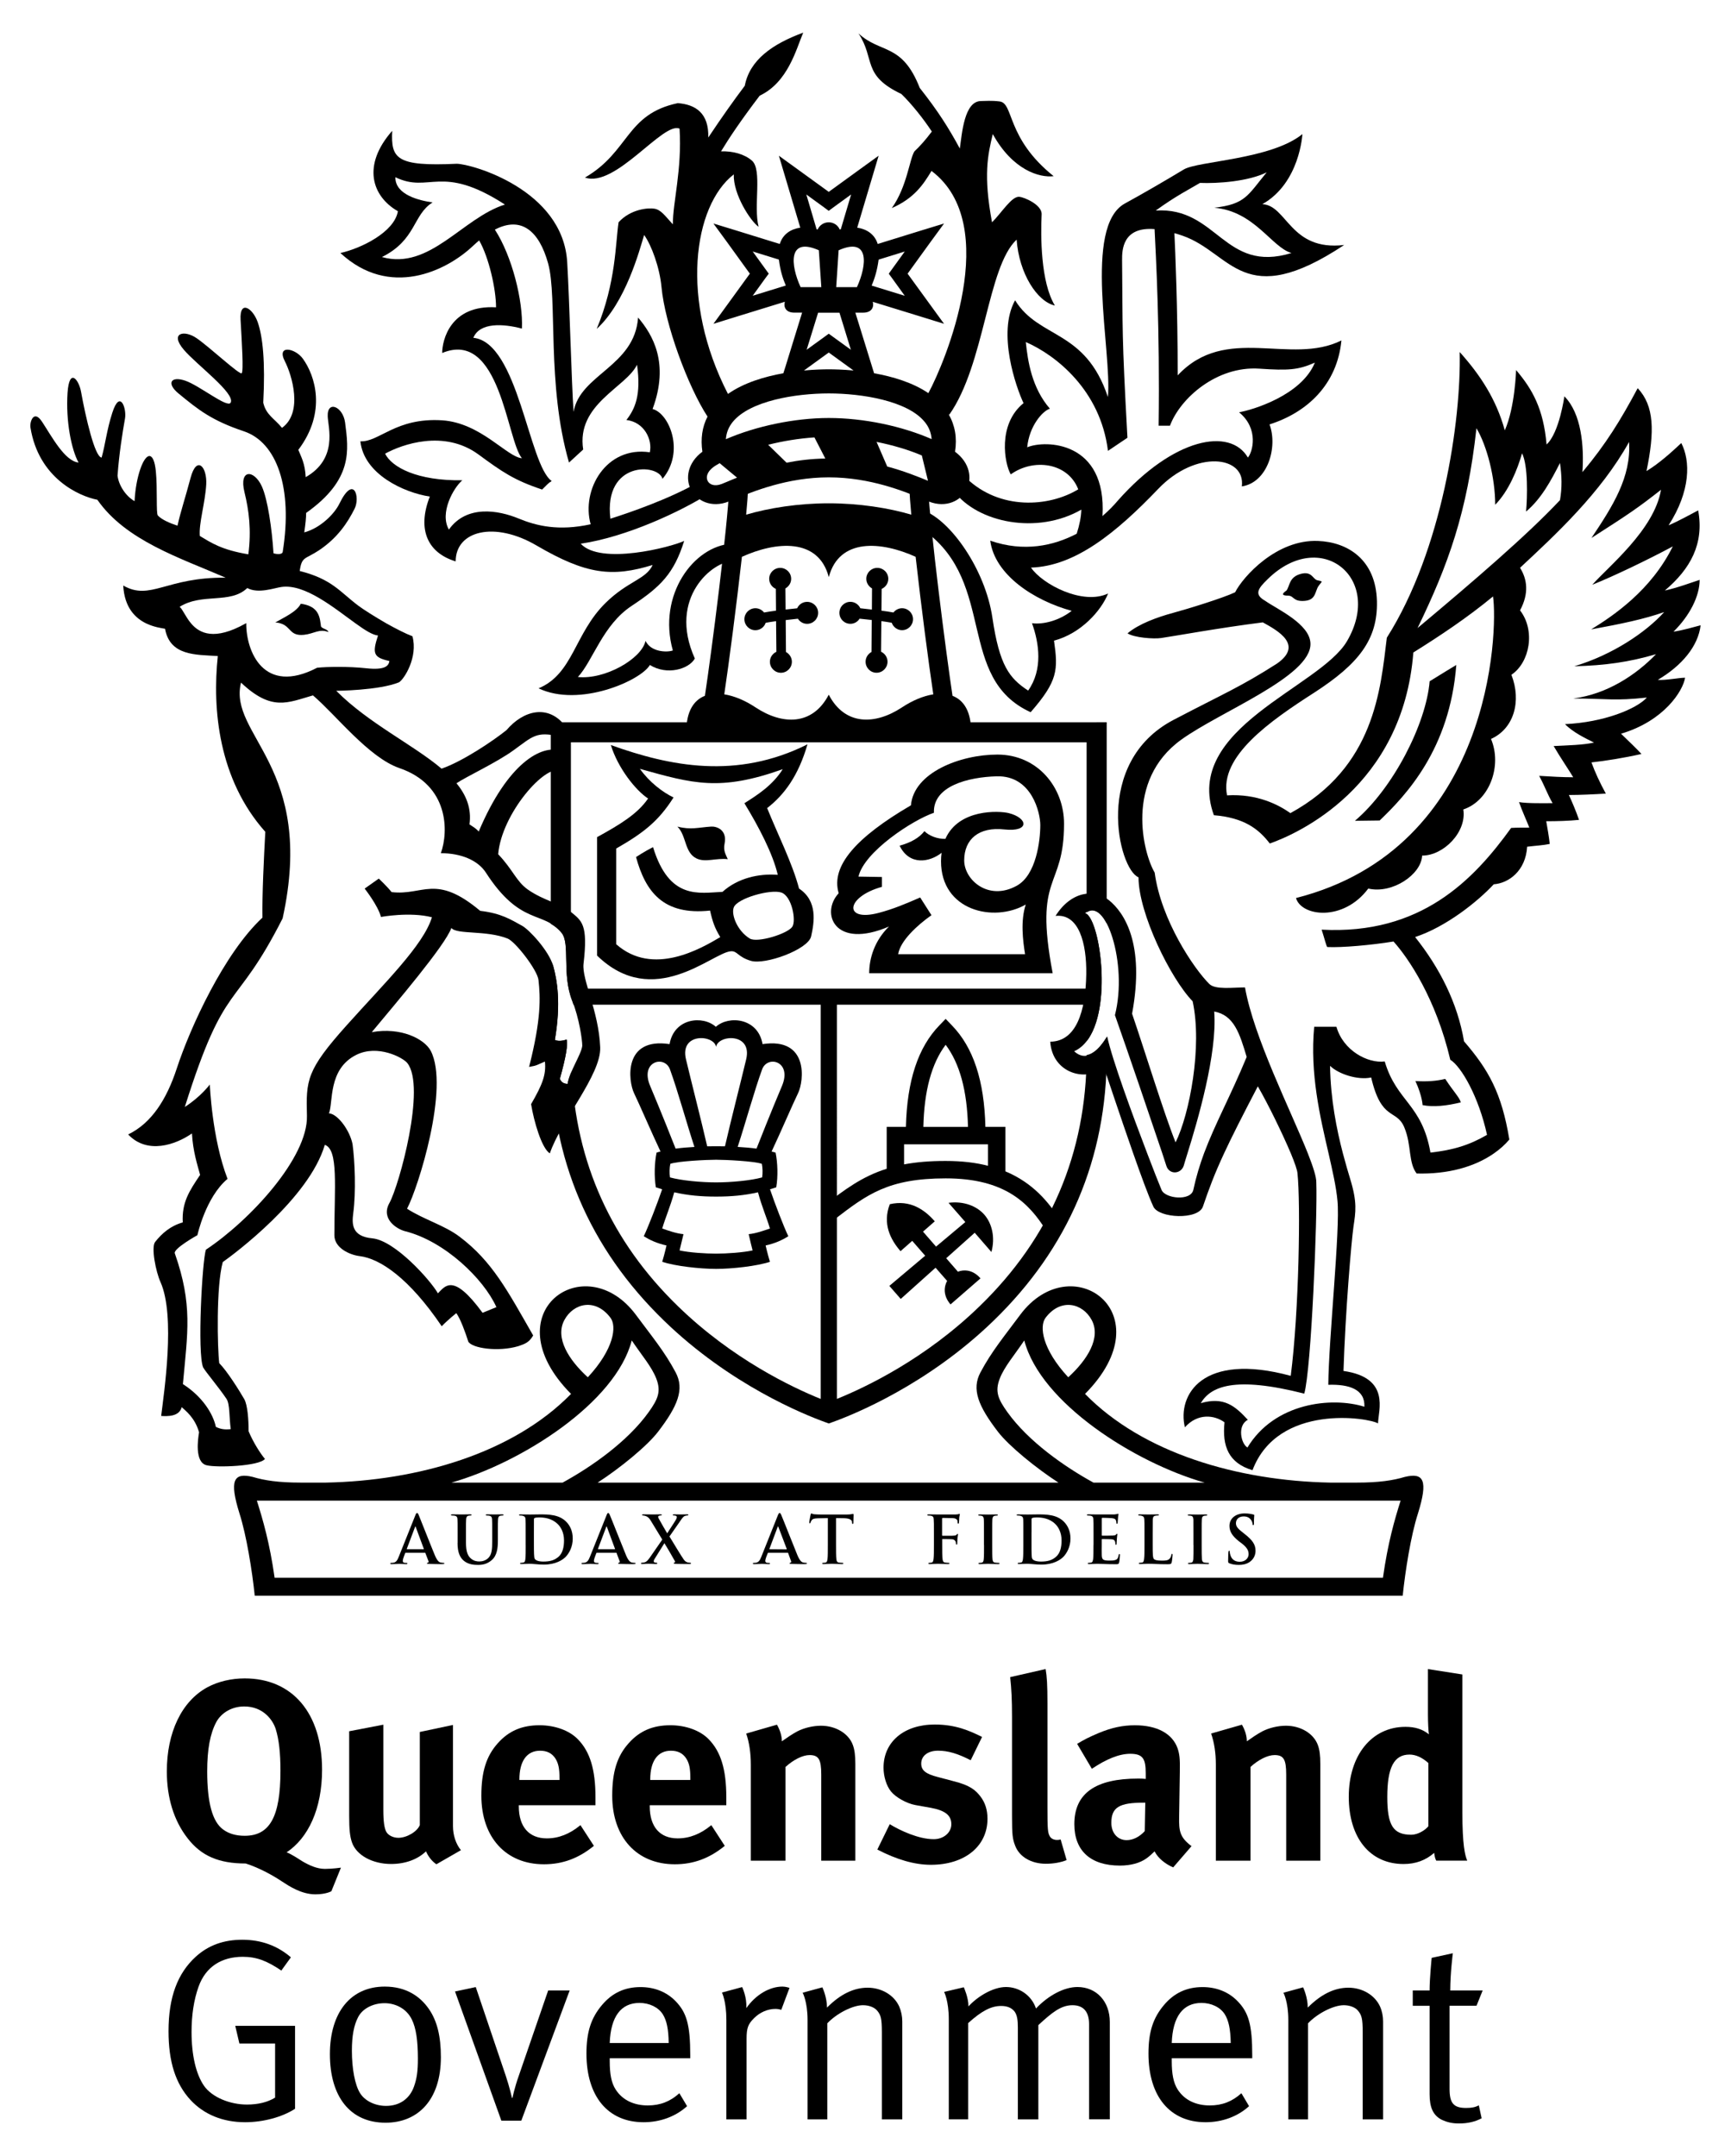
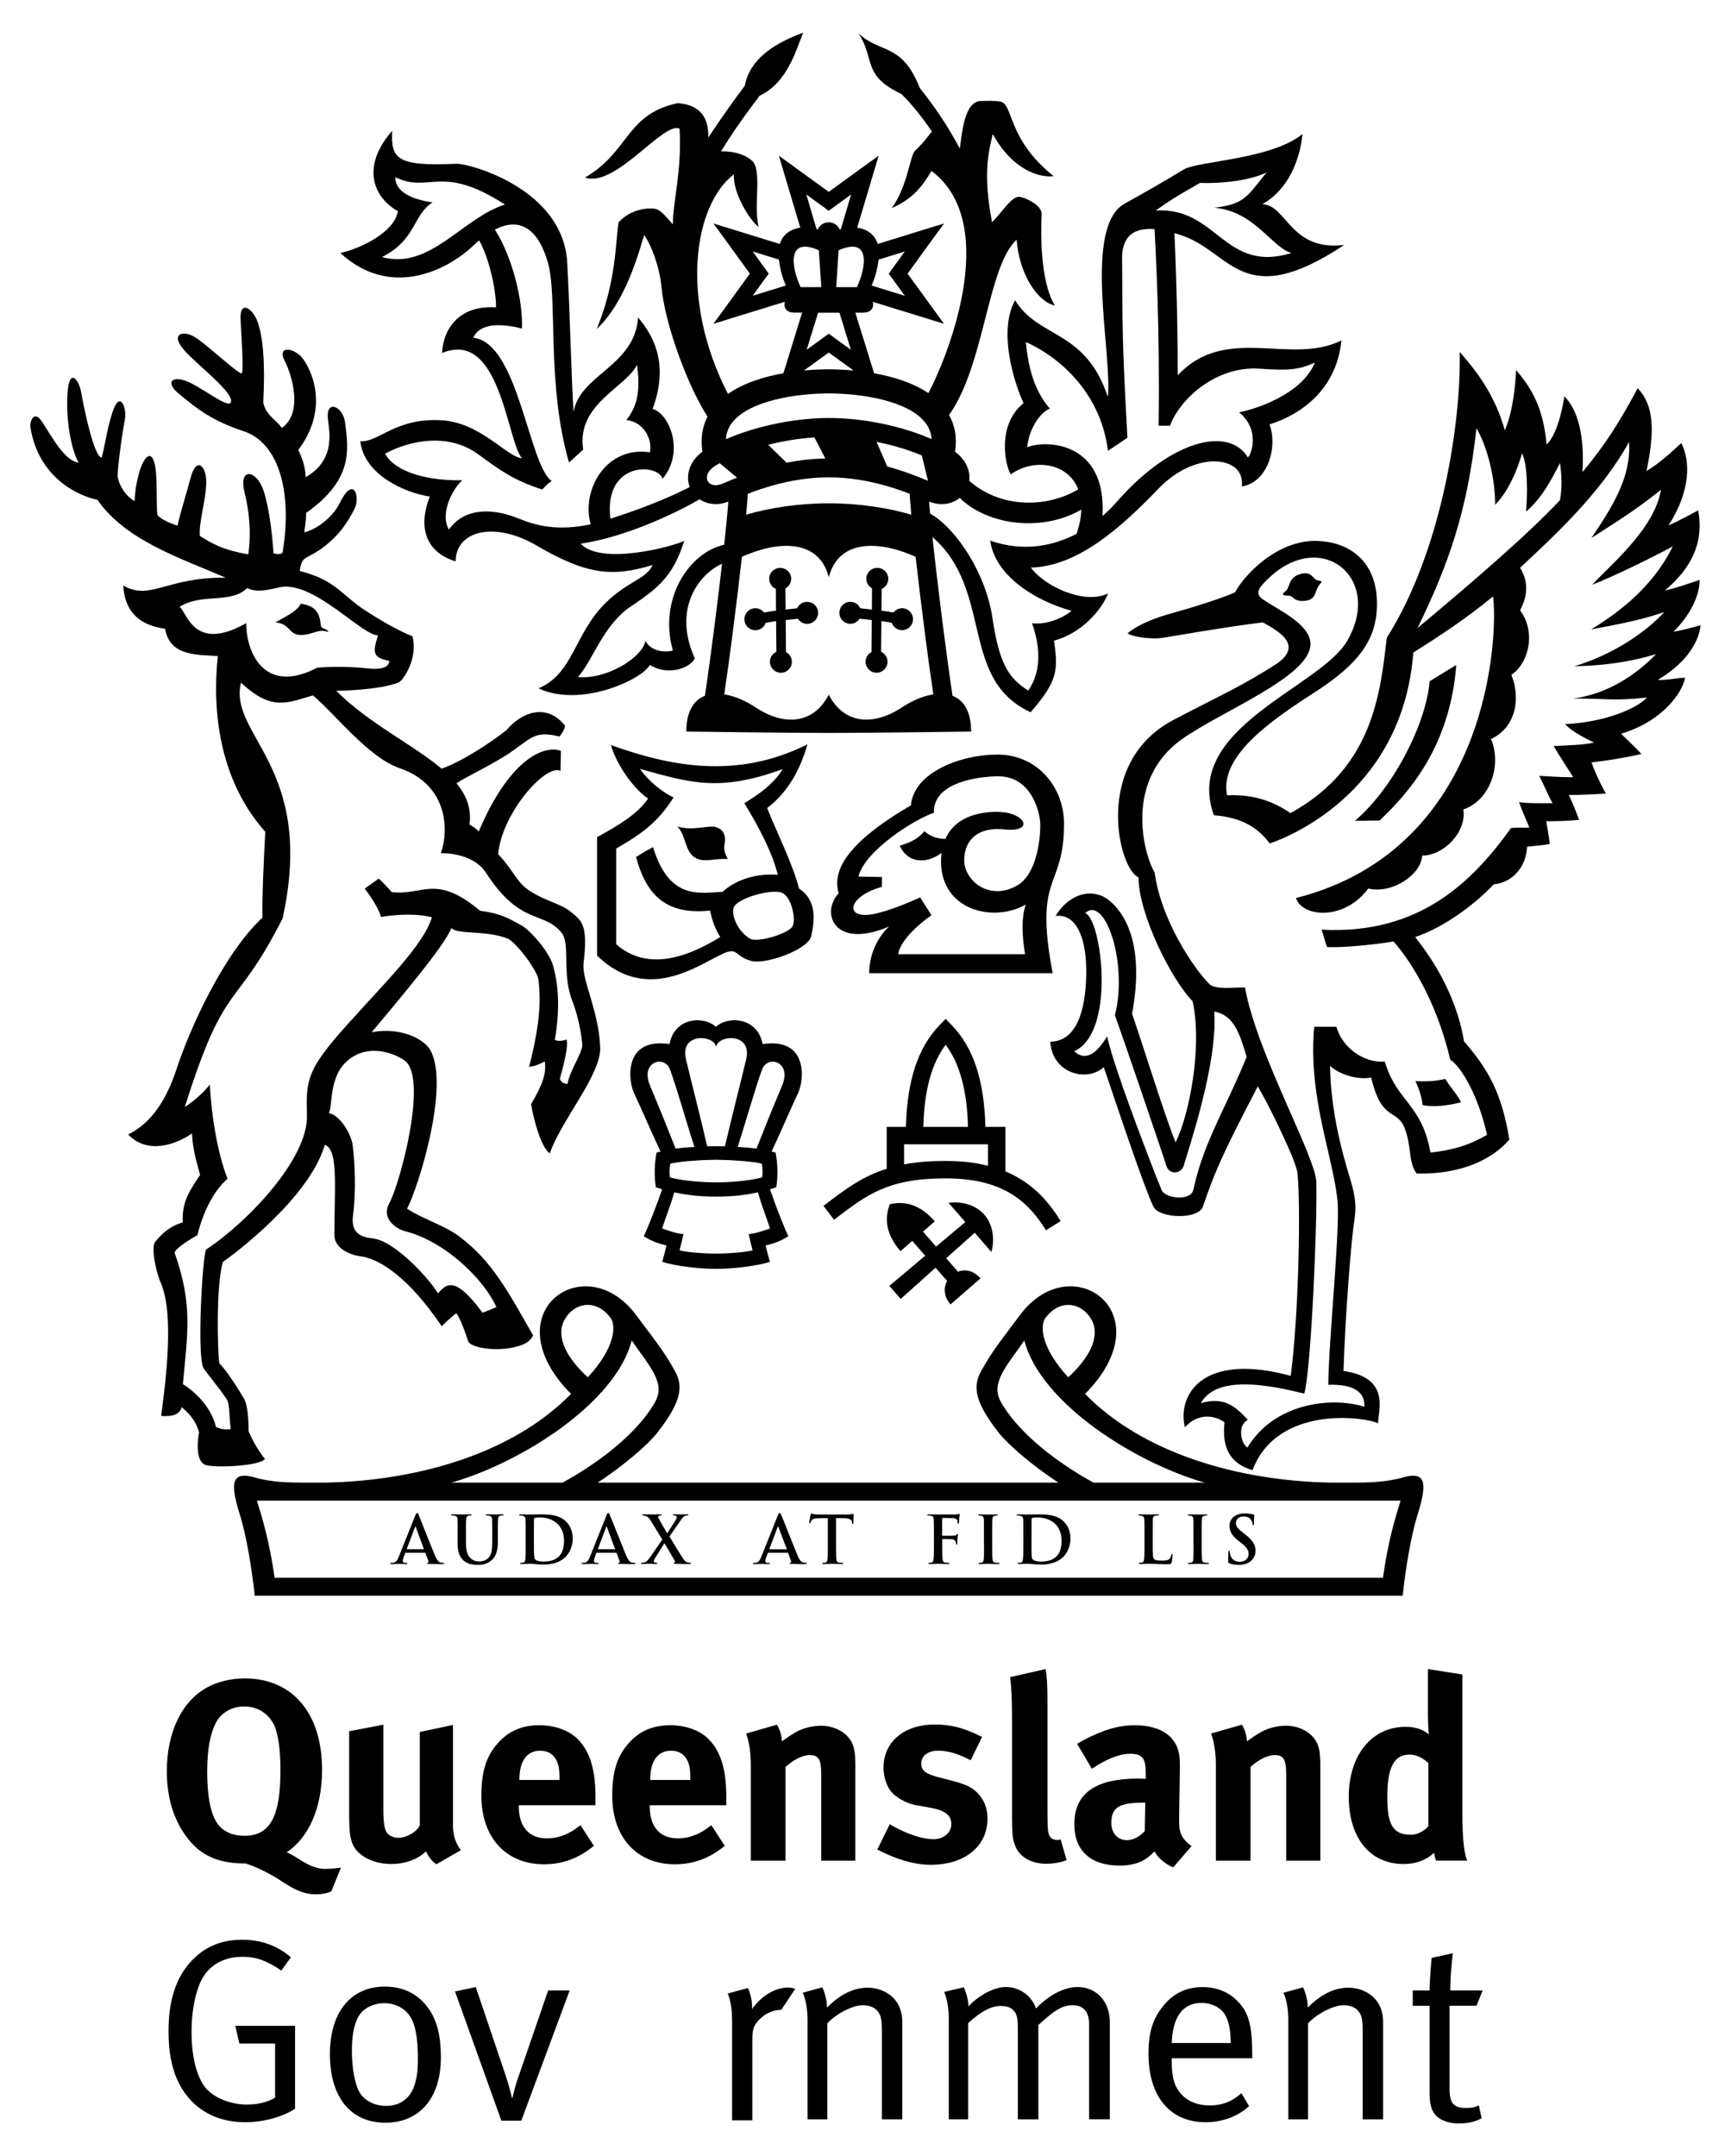
<svg xmlns="http://www.w3.org/2000/svg" version="1.1" id="Layer_1" x="0px" y="0px" width="53px" height="66px" viewBox="0 0 53 66" enable-background="new 0 0 53 66" xml:space="preserve">
  <g>
    <g>
      <path d="M10.146,57.891c0,0-0.157,0.095-0.49,0.095c-0.429,0-0.808-0.254-1.015-0.389c-0.261-0.175-0.689-0.419-1.118-0.555    c-0.823,0-1.362-0.23-1.782-0.776c-0.419-0.538-0.633-1.237-0.633-2.044c0-1.188,0.451-2.146,1.243-2.575    c0.326-0.175,0.729-0.271,1.141-0.271c1.466,0,2.369,1.07,2.369,2.797c0,1.199-0.428,2.093-1.085,2.527    c0.15,0.056,0.364,0.201,0.491,0.28c0.198,0.115,0.435,0.227,0.681,0.227c0.237,0,0.491-0.038,0.491-0.038L10.146,57.891z     M8.443,52.93c-0.086-0.276-0.38-0.695-0.966-0.695c-0.373,0-0.697,0.188-0.856,0.48c-0.19,0.359-0.277,0.84-0.277,1.507    c0,0.952,0.158,1.546,0.492,1.782c0.174,0.129,0.396,0.19,0.657,0.19c0.769,0,1.094-0.586,1.094-1.99    C8.587,53.645,8.539,53.239,8.443,52.93" />
      <path d="M13.361,57.066c-0.136-0.094-0.245-0.23-0.318-0.396c-0.261,0.252-0.642,0.387-1.069,0.387    c-0.571,0-1.062-0.27-1.196-0.657c-0.064-0.183-0.087-0.396-0.087-0.808v-2.598l1.046-0.201v2.607    c0,0.366,0.032,0.557,0.087,0.666c0.056,0.111,0.213,0.19,0.372,0.19c0.261,0,0.579-0.19,0.658-0.39v-2.85l1.015-0.215v3.099    c0,0.27,0.087,0.544,0.244,0.734L13.361,57.066z" />
      <path d="M15.885,55.259v0.034c0,0.623,0.31,0.98,0.857,0.98c0.365,0,0.704-0.135,1.03-0.405l0.412,0.634    c-0.468,0.382-0.959,0.564-1.529,0.564c-1.166,0-1.917-0.824-1.917-2.1c0-0.729,0.15-1.213,0.506-1.608    c0.333-0.374,0.738-0.548,1.276-0.548c0.467,0,0.912,0.158,1.173,0.429c0.372,0.379,0.539,0.925,0.539,1.773v0.246H15.885z     M17.131,54.435c0-0.302-0.033-0.459-0.127-0.609c-0.103-0.157-0.253-0.236-0.468-0.236c-0.404,0-0.633,0.315-0.633,0.88v0.016    h1.229V54.435z" />
      <path d="M19.894,55.259v0.034c0,0.623,0.308,0.98,0.855,0.98c0.366,0,0.705-0.135,1.03-0.405l0.412,0.634    c-0.468,0.382-0.958,0.564-1.529,0.564c-1.165,0-1.917-0.824-1.917-2.1c0-0.729,0.149-1.213,0.506-1.608    c0.333-0.374,0.737-0.548,1.276-0.548c0.467,0,0.911,0.158,1.172,0.429c0.372,0.379,0.539,0.925,0.539,1.773v0.246H19.894z     M21.137,54.435c0-0.302-0.031-0.459-0.127-0.609c-0.102-0.157-0.253-0.236-0.468-0.236c-0.403,0-0.633,0.315-0.633,0.88v0.016    h1.228V54.435z" />
      <path d="M25.145,56.957v-2.64c0-0.461-0.08-0.594-0.357-0.594c-0.213,0-0.491,0.141-0.737,0.363v2.87h-1.062v-2.941    c0-0.348-0.048-0.682-0.142-0.951l0.942-0.271c0.095,0.167,0.15,0.342,0.15,0.509c0.159-0.111,0.294-0.207,0.468-0.302    c0.214-0.111,0.492-0.175,0.73-0.175c0.451,0,0.848,0.238,0.975,0.588c0.055,0.148,0.077,0.325,0.077,0.58v2.963H25.145z" />
      <path d="M28.502,57.082c-0.5,0-1.046-0.159-1.64-0.467l0.38-0.776c0.324,0.198,0.888,0.459,1.347,0.459    c0.301,0,0.539-0.199,0.539-0.459c0-0.278-0.199-0.421-0.626-0.501l-0.476-0.085c-0.271-0.05-0.602-0.238-0.745-0.415    c-0.142-0.173-0.229-0.465-0.229-0.729c0-0.791,0.625-1.321,1.568-1.321c0.649,0,1.077,0.196,1.449,0.38l-0.348,0.713    c-0.405-0.207-0.698-0.292-0.999-0.292c-0.31,0-0.516,0.156-0.516,0.395c0,0.205,0.135,0.316,0.508,0.411l0.491,0.13    c0.498,0.125,0.665,0.273,0.809,0.458c0.149,0.189,0.221,0.419,0.221,0.689C30.236,56.512,29.541,57.082,28.502,57.082" />
      <path d="M32.024,57.05c-0.452,0-0.815-0.214-0.942-0.554c-0.08-0.204-0.096-0.334-0.096-0.914v-3.024    c0-0.532-0.017-0.855-0.056-1.221l1.085-0.247c0.04,0.225,0.056,0.485,0.056,1.055v3.162c0,0.697,0.009,0.792,0.072,0.903    c0.039,0.071,0.127,0.111,0.214,0.111c0.039,0,0.062,0,0.118-0.014l0.183,0.631C32.476,57.011,32.254,57.05,32.024,57.05" />
      <path d="M35.921,57.161c-0.246-0.104-0.467-0.286-0.57-0.49c-0.08,0.079-0.168,0.157-0.246,0.213    c-0.198,0.143-0.483,0.222-0.816,0.222c-0.902,0-1.395-0.458-1.395-1.267c0-0.951,0.658-1.396,1.949-1.396    c0.08,0,0.151,0,0.237,0.01v-0.169c0-0.448-0.086-0.6-0.475-0.6c-0.341,0-0.737,0.165-1.174,0.459L32.98,53.38    c0.214-0.131,0.373-0.21,0.658-0.331c0.396-0.165,0.736-0.238,1.109-0.238c0.681,0,1.147,0.254,1.308,0.704    c0.055,0.169,0.079,0.294,0.069,0.729l-0.021,1.364c-0.009,0.442,0.021,0.634,0.379,0.903L35.921,57.161z M35.017,55.18    c-0.736,0-0.99,0.135-0.99,0.617c0,0.318,0.198,0.53,0.468,0.53c0.199,0,0.396-0.102,0.555-0.276l0.016-0.871H35.017z" />
      <path d="M39.381,56.957v-2.64c0-0.461-0.079-0.594-0.356-0.594c-0.214,0-0.492,0.141-0.737,0.363v2.87h-1.061v-2.941    c0-0.348-0.049-0.682-0.145-0.951l0.944-0.271c0.095,0.167,0.15,0.342,0.15,0.509c0.158-0.111,0.294-0.207,0.468-0.302    c0.212-0.111,0.491-0.175,0.729-0.175c0.452,0,0.847,0.238,0.976,0.588c0.056,0.148,0.077,0.325,0.077,0.58v2.963H39.381z" />
      <path d="M43.975,56.955c-0.034-0.063-0.049-0.127-0.063-0.238c-0.263,0.23-0.571,0.341-0.937,0.341    c-1.028,0-1.678-0.8-1.678-2.059c0-1.27,0.704-2.14,1.734-2.14c0.294,0,0.523,0.07,0.72,0.229c-0.016-0.087-0.03-0.363-0.03-0.602    v-1.395l1.054,0.165v4.217c0,0.999,0.08,1.324,0.149,1.481H43.975z M43.735,53.968c-0.195-0.175-0.389-0.26-0.578-0.26    c-0.475,0-0.681,0.395-0.681,1.299c0,0.872,0.182,1.155,0.735,1.155c0.199,0,0.422-0.135,0.523-0.26V53.968z" />
      <path d="M7.505,64.962c-0.683,0-1.26-0.238-1.672-0.681c-0.46-0.499-0.673-1.174-0.673-2.107c0-1.041,0.277-1.775,0.84-2.284    c0.387-0.349,0.854-0.514,1.419-0.514c0.578,0,1.076,0.183,1.488,0.538l-0.293,0.405c-0.444-0.3-0.761-0.421-1.181-0.421    c-0.633,0-1.133,0.292-1.355,0.919c-0.143,0.405-0.213,0.864-0.213,1.381c0,0.711,0.135,1.29,0.38,1.647    c0.246,0.355,0.8,0.576,1.315,0.576c0.341,0,0.634-0.071,0.863-0.212v-1.656H7.33l-0.127-0.541h1.831v2.538    C8.645,64.804,8.059,64.962,7.505,64.962" />
      <path d="M11.804,64.977c-1.085,0-1.703-0.801-1.703-2.098c0-1.285,0.642-2.069,1.679-2.069c0.658,0,1.085,0.3,1.354,0.689    c0.247,0.359,0.365,0.824,0.365,1.468C13.5,64.281,12.794,64.977,11.804,64.977 M12.613,61.824    c-0.167-0.35-0.515-0.506-0.84-0.506c-0.349,0-0.674,0.164-0.808,0.427c-0.127,0.244-0.191,0.562-0.191,1.028    c0,0.555,0.095,1.047,0.247,1.293c0.143,0.238,0.459,0.396,0.799,0.396c0.413,0,0.722-0.215,0.856-0.594    c0.087-0.246,0.119-0.467,0.119-0.856C12.794,62.458,12.739,62.085,12.613,61.824" />
      <path d="M15.961,64.915h-0.61l-1.419-3.956l0.635-0.134l0.919,2.717c0.111,0.326,0.189,0.674,0.189,0.674h0.016    c0,0,0.062-0.308,0.189-0.664l0.904-2.623h0.658L15.961,64.915z" />
-       <path d="M18.669,63.002V63.1c0,0.373,0.047,0.657,0.183,0.863c0.221,0.342,0.587,0.485,0.982,0.485    c0.38,0,0.689-0.121,0.967-0.374l0.236,0.396c-0.348,0.317-0.823,0.492-1.33,0.492c-1.094,0-1.751-0.792-1.751-2.101    c0-0.666,0.143-1.093,0.476-1.487c0.316-0.376,0.704-0.549,1.181-0.549c0.428,0,0.8,0.151,1.069,0.428    c0.34,0.349,0.452,0.721,0.452,1.664v0.085H18.669z M20.293,61.657c-0.135-0.214-0.412-0.347-0.713-0.347    c-0.562,0-0.88,0.41-0.912,1.227h1.806C20.468,62.108,20.413,61.849,20.293,61.657" />
-       <path d="M23.921,61.522c-0.04-0.014-0.111-0.029-0.176-0.029c-0.236,0-0.475,0.101-0.657,0.283    c-0.182,0.181-0.229,0.3-0.229,0.626v2.473h-0.619v-3.043c0-0.577-0.135-0.84-0.135-0.84l0.618-0.167c0,0,0.151,0.308,0.127,0.644    c0.286-0.405,0.705-0.659,1.109-0.659c0.103,0,0.214,0.04,0.214,0.04L23.921,61.522z" />
+       <path d="M23.921,61.522c-0.236,0-0.475,0.101-0.657,0.283    c-0.182,0.181-0.229,0.3-0.229,0.626v2.473h-0.619v-3.043c0-0.577-0.135-0.84-0.135-0.84l0.618-0.167c0,0,0.151,0.308,0.127,0.644    c0.286-0.405,0.705-0.659,1.109-0.659c0.103,0,0.214,0.04,0.214,0.04L23.921,61.522z" />
      <path d="M27.001,64.875v-2.671c0-0.419-0.032-0.522-0.143-0.657c-0.086-0.104-0.253-0.167-0.436-0.167    c-0.316,0-0.808,0.254-1.092,0.554v2.941h-0.604v-3.043c0-0.562-0.15-0.834-0.15-0.834l0.603-0.165c0,0,0.142,0.294,0.142,0.62    c0.412-0.415,0.824-0.609,1.244-0.609c0.428,0,0.809,0.226,0.967,0.575c0.062,0.144,0.094,0.302,0.094,0.459v2.997H27.001z" />
      <path d="M33.345,64.875v-2.918c0-0.379-0.174-0.577-0.508-0.577c-0.356,0-0.633,0.23-1.045,0.609v2.886h-0.627v-2.807    c0-0.236-0.022-0.395-0.11-0.506c-0.095-0.109-0.223-0.159-0.404-0.159c-0.302,0-0.595,0.151-1.007,0.524v2.947H29.05v-3.059    c0-0.572-0.143-0.842-0.143-0.842l0.603-0.142c0,0,0.143,0.311,0.143,0.586c0.262-0.292,0.744-0.594,1.149-0.594    c0.388,0,0.776,0.238,0.918,0.657c0.381-0.402,0.864-0.657,1.269-0.657c0.586,0,0.991,0.445,0.991,1.068v2.981H33.345z" />
      <path d="M35.877,63.002V63.1c0,0.373,0.049,0.657,0.183,0.863c0.221,0.342,0.586,0.485,0.981,0.485    c0.38,0,0.688-0.121,0.968-0.374l0.235,0.396c-0.347,0.317-0.823,0.492-1.33,0.492c-1.094,0-1.75-0.792-1.75-2.101    c0-0.666,0.142-1.093,0.475-1.487c0.316-0.376,0.706-0.549,1.182-0.549c0.428,0,0.799,0.151,1.068,0.428    c0.341,0.349,0.452,0.721,0.452,1.664v0.085H35.877z M37.5,61.657c-0.135-0.214-0.411-0.347-0.712-0.347    c-0.562,0-0.882,0.41-0.911,1.227h1.806C37.675,62.108,37.619,61.849,37.5,61.657" />
      <path d="M41.723,64.875v-2.671c0-0.419-0.033-0.522-0.144-0.657c-0.086-0.104-0.254-0.167-0.435-0.167    c-0.318,0-0.81,0.254-1.094,0.554v2.941h-0.604v-3.043c0-0.562-0.15-0.834-0.15-0.834l0.603-0.165c0,0,0.142,0.294,0.142,0.62    c0.413-0.415,0.824-0.609,1.244-0.609c0.429,0,0.809,0.226,0.969,0.575c0.063,0.144,0.094,0.302,0.094,0.459v2.997H41.723z" />
      <path d="M45.208,61.397h-0.825v2.542c0,0.435,0.118,0.586,0.506,0.586c0.175,0,0.279-0.023,0.39-0.079l0.086,0.395    C45.168,64.946,44.943,65,44.669,65c-0.209,0-0.365-0.04-0.516-0.109c-0.278-0.135-0.381-0.389-0.381-0.784v-2.709h-0.516v-0.469    h0.516c0-0.379,0.063-0.999,0.063-0.999l0.648-0.141c0,0-0.079,0.615-0.079,1.14h0.992L45.208,61.397z" />
      <path d="M22.402,16.644c-1.152,0.063-2.279,1.563-1.801,3.267c-0.175,0.063-0.672,0.053-0.836-0.294    c-0.119,0.552-1.247,1.193-2.071,1.106c0.456-0.486,0.761-1.597,1.649-2.179c0.89-0.588,1.291-0.989,1.605-1.986    c-0.412,0.193-2.56,0.747-3.167,0.085c1.41-0.207,3.08-0.997,3.904-1.52l-0.326-0.347c-0.888,0.504-2.07,0.912-2.67,1.102    c-0.213-1.77,1.469-1.698,1.596-1.221c0.695-0.824,0.207-2.006-0.304-2.137c0.522-1.41,0-2.278-0.444-2.8    c-0.107,1.5-1.779,1.738-1.975,2.888c-0.064-0.912-0.124-3.376-0.195-4.578c-0.128-2.236-2.948-3.017-3.384-3.017    c-1.844,0.085-2.017-0.151-1.974-1.009c-0.934,1.062-0.62,2.006,0.174,2.462c-0.109,0.642-1.129,1.138-1.76,1.279    c1.5,1.39,3.235,0.566,4.069-0.227c0.062-0.058,0.12-0.109,0.179-0.159c0.301,0.528,0.517,1.494,0.517,2.048    c-1.4-0.08-1.649,1.007-1.649,1.398c1.779-0.737,1.975,2.669,2.441,3.221c-0.455-0.032-1.257-1.082-2.441-1.16    c-1.424-0.091-1.932,0.673-2.505,0.642c0.108,1.009,1.333,1.571,2.126,1.692c-0.402,1.029-0.049,1.73,0.792,1.984    c0-0.943,1.193-1.237,2.473-0.488c1.532,0.896,2.322,0.977,3.558,0.598c-0.205,0.445-0.759,0.489-1.442,1.162    c-0.956,0.939-0.987,2.169-2.051,2.614c1.249,0.596,3.136-0.238,3.408-0.715c0.521,0.326,1.194,0.129,1.377-0.197    c-0.847-1.877,0.586-2.995,1.15-2.973C22.423,17.186,22.673,16.627,22.402,16.644 M15.881,15.873    c-0.629-0.26-1.596-0.423-2.137,0.337c-0.293-0.508,0.141-1.281,0.412-1.509c-1.377,0.022-2.159-0.397-2.365-0.814    c0.511-0.282,1.8-0.747,2.854,0.021c0.727,0.534,1.096,0.792,1.954,1.077c0.311-0.314,0.194-0.177,0.292-0.262    c-0.705-0.489-1.02-4.242-2.398-4.383c0.196-0.477,0.913-0.433,1.487-0.282c0.042-0.842-0.304-2.227-0.828-3.029    c0.805-0.421,1.354,0.036,1.63,1.033c0.295,1.061-0.053,3.71,0.64,6.097l0.434-0.399c-0.217-1.392,1.314-1.898,1.649-2.596    c0.131,0.936-0.064,1.356-0.326,1.692c0.553,0.065,0.802,0.609,0.717,0.989c-1.334-0.199-2.106,1.144-1.811,2.203    C17.102,16.264,16.426,16.097,15.881,15.873 M12.106,5.425c1.053,0.51,1.389-0.433,3.353,0.836    c-1.302,0.411-2.3,2.018-3.765,1.607c1.053-0.522,0.943-1.293,1.551-1.672C12.855,6.142,12.095,5.967,12.106,5.425" />
      <path d="M36.059,11.49c0-2.089-0.075-3.811-0.101-4.353c0.083,0.022,0.166,0.05,0.255,0.08c1.504,0.526,1.846,2.333,4.944,0.282    c-1.658,0.197-1.746-1.215-2.506-1.249c1.151-0.649,1.226-2.145,1.226-2.145c-0.963,0.781-3.201,0.822-3.632,1.083    c-0.579,0.35-1.309,0.772-1.803,1.041c-1.289,0.707-0.392,4.526-0.52,5.924c-0.695-2.082-2.104-1.768-2.842-2.961    c-0.555,0.999,0.032,2.671,0.259,3.148c-0.802,0.649-0.585,1.855-0.391,2.181c0.685-0.495,1.744-0.372,2.066,0.457    c-0.897,0.546-2.405,0.647-3.434-0.349l-0.367,0.413c0.724,0.959,2.544,1.333,3.896,0.558c-0.007,0.217-0.054,0.463-0.142,0.737    c-0.703,0.368-1.611,0.572-2.648,0.213c0.14,1.052,1.346,1.835,2.495,2.148c-0.391,0.302-0.867,0.423-1.216,0.379    c0.219,0.608,0.337,1.42-0.118,2.062c-0.575-0.379-0.878-0.759-1.095-2.234c-0.219-1.478-1.281-2.975-2.104-3.277    c-0.045,0.521-0.045,0.292,0.042,0.63c2.191,1.604,0.955,4.502,3.233,5.543c0.835-0.956,0.844-1.293,0.716-2.191    c0.824-0.218,1.442-0.912,1.657-1.444c-0.778,0.37-2.016-0.282-2.362-0.792c1.355-0.042,2.611-1.067,3.896-2.409    c1.148-1.202,2.677-1.019,2.56-0.076c0.792-0.121,1.106-1.203,0.848-1.898c1.157-0.367,2.071-1.225,2.201-2.57    C39.51,11.198,37.537,9.907,36.059,11.49 M37.938,12.62c0.619,0.508,0.412,1.225,0.27,1.386c-0.543-0.932-2.277-0.606-3.979,1.314    c-0.119,0.143-0.28,0.308-0.473,0.477c0.136-2.3-1.748-2.339-2.305-2.105c0.064-0.661,0.476-1.116,0.695-1.182    c-0.556-0.64-0.676-1.454-0.738-2.04c0.922,0.401,2.287,1.476,2.516,3.331L34.52,13.4c-0.178-3.241-0.142-3.233-0.164-5.436    c-0.003-0.308,0.013-1.029,0.995-0.951c0.04,0.82,0.164,2.995,0.124,6.018h0.347c0.315-0.844,1.434-1.833,2.735-1.746    c0.885,0.06,1.191,0.042,1.702-0.185C39.847,12.109,38.329,12.554,37.938,12.62 M35.387,6.445c0.63-0.457,1.03-0.651,1.354-0.846    c0.544,0.022,1.48-0.044,2.043-0.324c-0.588,0.713-0.65,0.973-1.604,1.084c1.234,0.107,1.758,1.215,2.363,1.386    C37.48,8.378,37.271,6.326,35.387,6.445" />
      <path d="M27.619,18.618c-0.107,0-0.201,0.052-0.264,0.131c-0.115-0.022-0.238-0.04-0.366-0.056l0.006-0.667    c0.119-0.052,0.203-0.171,0.203-0.308c0-0.187-0.15-0.335-0.338-0.335c-0.185,0-0.335,0.149-0.335,0.335    c0,0.127,0.072,0.234,0.175,0.294l-0.004,0.647c-0.113-0.014-0.231-0.026-0.354-0.04c-0.053-0.115-0.17-0.197-0.304-0.197    c-0.188,0-0.337,0.151-0.337,0.338c0,0.185,0.149,0.335,0.337,0.335c0.118,0,0.222-0.062,0.281-0.157    c0.131,0.014,0.253,0.028,0.372,0.04l-0.007,0.979c-0.107,0.058-0.181,0.169-0.181,0.298c0,0.187,0.149,0.338,0.335,0.338    c0.185,0,0.337-0.151,0.337-0.338c0-0.135-0.081-0.25-0.198-0.306l0.009-0.936c0.111,0.014,0.215,0.032,0.317,0.05    c0.046,0.129,0.169,0.227,0.315,0.227c0.187,0,0.337-0.151,0.337-0.336C27.956,18.769,27.806,18.618,27.619,18.618" />
      <path d="M24.712,18.423c-0.136,0-0.252,0.08-0.305,0.197c-0.121,0.012-0.239,0.026-0.353,0.038l-0.006-0.646    c0.104-0.06,0.176-0.167,0.176-0.294c0-0.187-0.151-0.335-0.336-0.335c-0.186,0-0.337,0.149-0.337,0.335    c0,0.137,0.084,0.256,0.204,0.308l0.005,0.667c-0.127,0.016-0.25,0.034-0.366,0.056c-0.062-0.079-0.158-0.131-0.265-0.131    c-0.186,0-0.337,0.151-0.337,0.337c0,0.185,0.151,0.336,0.337,0.336c0.148,0,0.271-0.096,0.315-0.227    c0.103-0.02,0.207-0.034,0.318-0.05l0.009,0.938c-0.117,0.054-0.198,0.171-0.198,0.304c0,0.187,0.152,0.338,0.336,0.338    c0.186,0,0.337-0.151,0.337-0.338c0-0.127-0.075-0.24-0.181-0.298l-0.008-0.977c0.12-0.014,0.244-0.028,0.373-0.042    c0.061,0.095,0.163,0.157,0.282,0.157c0.188,0,0.338-0.151,0.338-0.337C25.05,18.574,24.9,18.423,24.712,18.423" />
      <path d="M29.164,21.299c-0.203-1.353-0.69-5.136-0.747-6.403l-0.577,0.026c0.011,0.216,0.031,0.5,0.062,0.832    c-0.691-0.205-1.6-0.348-2.527-0.348c-0.927,0-1.835,0.143-2.529,0.348c0.031-0.332,0.053-0.616,0.062-0.832l-0.578-0.026    c-0.055,1.267-0.542,5.05-0.747,6.403c-0.342,0.133-0.569,0.477-0.569,1.094c0,0,3.145,0.043,4.361,0.043s4.359-0.043,4.359-0.043    C29.733,21.775,29.508,21.432,29.164,21.299 M25.375,21.265c-0.5,0.956-1.426,0.926-2.236,0.392    c-0.325-0.217-0.659-0.355-0.963-0.403c0.14-0.941,0.373-2.715,0.54-4.21c1.048-0.475,2.344-0.587,2.66,0.622    c0.318-1.209,1.611-1.097,2.659-0.622c0.168,1.496,0.399,3.269,0.541,4.21c-0.304,0.048-0.64,0.187-0.965,0.403    C26.8,22.19,25.873,22.22,25.375,21.265" />
      <path d="M18.703,22.806c1.812,0.651,3.851,1.064,6.021-0.022c-0.282,0.965-0.705,1.539-1.235,1.952    c0.303,0.759,0.78,1.704,0.976,2.463c0.575,0.379,0.467,1.03,0.37,1.465c-0.093,0.403-1.412,0.88-1.846,0.747    c-0.409-0.121-0.41-0.312-0.619-0.292c-0.575,0.055-2.363,1.811-4.089,0.131v-3.625c0.672-0.369,1.236-0.703,1.562-1.182    C19.463,24.194,18.919,23.511,18.703,22.806 M20.623,24.411c-0.457,0.717-0.902,1.074-1.756,1.563v2.929    c1.126,0.999,2.601,0.129,3.187-0.218c-0.172-0.28-0.238-0.477-0.313-0.812c-1.432,0.153-1.975-0.574-2.267-1.638    c0,0,0.259-0.173,0.521-0.304c0.498,1.629,1.41,1.4,2.127,1.369c0.466-0.423,1.117-0.566,1.692-0.521    c-0.152-0.651-0.586-1.478-1.022-2.192c0.394-0.25,0.859-0.542,1.174-1.042c-1.921,0.685-2.745,0.445-4.373-0.01    C19.885,23.944,20.285,24.248,20.623,24.411 M23.921,27.32c-0.326-0.109-1.343,0.172-1.454,0.455    c-0.086,0.218,0.104,0.717,0.488,0.953c0.229,0.143,1.15-0.141,1.302-0.357C24.385,28.188,24.247,27.427,23.921,27.32" />
      <path d="M32.579,25.213c0-1.106-0.805-2.115-2.04-2.115c-1.141,0-2.562,0.552-2.648,1.553c-1.669,0.975-2.461,1.855-2.212,2.691    c-0.565,0.608-0.13,1.736,1.54,1.019c-0.444,0.435-0.606,0.975-0.606,1.43h5.618C31.645,26.71,32.579,27.254,32.579,25.213     M30.884,24.889c-0.289-0.071-1.528-0.137-1.938,0.789c-0.24,0.006-0.494-0.089-0.642-0.236c-0.162,0.207-0.413,0.348-0.76,0.445    c0.301,0.616,0.916,0.51,1.285,0.218c-0.011,0.082-0.017,0.167-0.017,0.26c0,1.507,1.606,1.887,2.595,1.323    c-0.164,0.489-0.089,1.108-0.021,1.52H27.5c0.065-0.411,0.586-0.888,1.02-1.194l-0.346-0.542    c-0.425,0.185-0.818,0.354-1.275,0.473c-1.076,0.282-1.012-0.489,0.103-0.798v-0.302l-0.717-0.012    c0.174-0.759,1.648-1.726,2.31-1.954c-0.033-0.82,1.052-1.092,1.922-1.116c1.082-0.03,1.335,1.13,1.335,1.49    c0,0.477-0.123,1.533-0.723,1.861c-0.867,0.477-1.607-0.181-1.607-0.777c0-0.651,0.452-1.035,1.233-0.947    C31.536,25.473,31.478,25.038,30.884,24.889" />
      <path d="M30.783,35.855v-1.094v-0.267h-0.267h-0.345c-0.033-1.412-0.369-2.433-1.027-3.108l-0.19-0.198l-0.191,0.198    c-0.655,0.675-0.991,1.696-1.026,3.108h-0.322h-0.266v0.267v1.015c-0.758,0.238-1.283,0.638-1.914,1.12l-0.021,0.018l0.324,0.423    l0.022-0.018c0.984-0.753,1.633-1.249,3.395-1.249c1.821,0,2.555,0.763,3.071,1.589l0.45-0.282    C32.113,36.795,31.628,36.209,30.783,35.855 M28.954,31.981c0.431,0.574,0.657,1.4,0.684,2.514h-1.367    C28.298,33.381,28.523,32.555,28.954,31.981 M27.681,35.642v-0.614h2.568v0.657c-0.37-0.097-0.797-0.148-1.295-0.148    C28.459,35.536,28.044,35.574,27.681,35.642" />
      <path d="M30.355,38.324c0.123-0.452,0.014-0.876-0.213-1.138c-0.227-0.265-0.633-0.429-1.1-0.367l0.515,0.588l-0.897,0.752    l-0.399-0.458c0,0,0.148-0.13,0.36-0.316c-0.312-0.357-0.754-0.667-1.377-0.524c-0.229,0.599,0.017,1.077,0.328,1.438    c0.214-0.187,0.359-0.316,0.359-0.316l0.396,0.455l-1.097,0.924l0.349,0.399l1.066-0.956L29,39.21c0,0-0.222,0.34,0.103,0.719    c0.248-0.214,0.673-0.586,0.918-0.798c-0.328-0.376-0.69-0.203-0.69-0.203l-0.36-0.413l0.873-0.78L30.355,38.324z" />
      <path d="M23.348,31.961c-0.137-0.802-1.033-0.888-1.43-0.53c-0.396-0.357-1.279-0.272-1.417,0.53    c-1.425-0.217-1.266,1.13-1.088,1.5c0.161,0.332,0.548,1.233,0.811,1.787c-0.042,0.01-0.084,0.021-0.121,0.034    c-0.065,0.313-0.076,0.736-0.022,1.062c0.065,0.021,0.13,0.041,0.193,0.06c-0.147,0.431-0.416,1.128-0.563,1.438    c0.197,0.121,0.404,0.217,0.696,0.282c0,0-0.056,0.25-0.131,0.5c0.391,0.131,1.15,0.217,1.649,0.217    c0.498,0,1.258-0.086,1.649-0.217c-0.076-0.25-0.132-0.5-0.132-0.5c0.294-0.065,0.5-0.161,0.695-0.282    c-0.147-0.31-0.415-1.007-0.561-1.438c0.063-0.019,0.128-0.038,0.191-0.06c0.056-0.326,0.045-0.749-0.02-1.062    c-0.039-0.013-0.082-0.024-0.122-0.034c0.262-0.554,0.649-1.456,0.811-1.787C24.615,33.091,24.771,31.745,23.348,31.961     M21.925,32.047c0.055-0.377,1.121-0.449,0.921,0.381c-0.202,0.842-0.455,1.817-0.649,2.661c-0.09,0-0.181-0.002-0.272-0.002    s-0.182,0.002-0.272,0.002c-0.194-0.844-0.448-1.819-0.649-2.661C20.802,31.598,21.87,31.669,21.925,32.047 M23.326,35.625    c0.025,0.124,0.03,0.286,0.009,0.416c-0.347,0.097-0.956,0.152-1.41,0.152c-0.456,0-1.063-0.056-1.411-0.152    c-0.02-0.13-0.016-0.292,0.01-0.416c0.23-0.083,1.13-0.125,1.401-0.125S23.097,35.542,23.326,35.625 M19.907,33.242    c-0.323-0.758,0.444-0.953,0.606-0.508c0.234,0.64,0.514,1.659,0.749,2.374c-0.202,0.012-0.397,0.027-0.576,0.052    C20.585,34.902,20.251,34.059,19.907,33.242 M23.574,37.605c-0.185,0.063-0.425,0.151-0.651,0.173    c0.042,0.185,0.086,0.367,0.12,0.498c-0.304,0.065-0.793,0.098-1.118,0.098c-0.326,0-0.814-0.032-1.118-0.098    c0.033-0.131,0.077-0.313,0.12-0.498c-0.227-0.021-0.467-0.109-0.651-0.173c0.096-0.33,0.243-0.657,0.368-1.108    c0.413,0.094,0.816,0.131,1.282,0.131s0.87-0.037,1.282-0.131C23.33,36.948,23.477,37.275,23.574,37.605 M23.942,33.242    c-0.345,0.816-0.678,1.66-0.779,1.917c-0.179-0.024-0.375-0.04-0.577-0.052c0.235-0.715,0.515-1.734,0.749-2.374    C23.499,32.289,24.263,32.484,23.942,33.242" />
    </g>
    <g>
      <path d="M20.741,25.302c0.413,0.107,0.636,0.026,1.032,0c0.162-0.012,0.497,0.095,0.413,0.519    c-0.045,0.218,0.032,0.328,0.097,0.479c-0.349-0.043-0.684,0.109-0.956-0.022C20.952,26.097,21.024,25.584,20.741,25.302" />
      <path d="M52.07,19.14c-0.17,0.044-0.571,0.161-0.83,0.195c0.495-0.488,0.8-1.086,0.8-1.585c-0.238,0.076-0.671,0.241-1.066,0.326    c0.786-0.663,1.208-1.434,1.021-2.453c-0.235,0.121-0.575,0.316-0.906,0.457c0.679-1.053,0.671-1.976,0.389-2.518    c-0.304,0.284-0.673,0.62-1.065,0.858c0.251-1.216,0.24-1.996-0.27-2.538c-0.521,0.975-0.966,1.702-1.692,2.57    c0.054-0.8-0.033-1.799-0.553-2.32c0,0-0.153,1.116-0.545,1.474c-0.096-1.094-0.434-1.692-0.933-2.278    c0,0-0.032,1.138-0.346,1.845c-0.264-0.955-0.749-1.692-1.381-2.397c0.048,2.105-0.537,6.075-2.231,8.744    c-0.195,1.583-0.37,3.96-2.952,5.37c-0.369-0.26-1.02-0.598-1.94-0.544c-0.243-1.192,1.32-2.278,2.669-3.144    c1.359-0.879,1.948-1.626,1.92-2.798c-0.032-1.281-0.901-1.81-1.801-1.845c-1.269-0.056-2.3,1.094-2.541,1.571    c-0.368,0.175-1.456,0.511-1.898,0.63c-0.492,0.133-1.051,0.337-1.397,0.627c0.205,0.133,0.8,0.177,1.03,0.143    c0.428-0.062,1.8-0.314,3.113-0.479c0.477,0.262,1.245,0.695,0.434,1.261c-1.117,0.715-1.595,0.9-3.168,1.724    c-2.485,1.301-1.683,4.58-1.072,4.818c0,1.106,0.984,3.104,1.657,3.795c0.303,1.39-0.097,3.462-0.522,4.319    c-0.343-0.846-0.942-2.8-1.332-3.938c0.401-2.159-0.25-3.102-0.704-3.471c-0.455-0.37-1.172-0.27-1.639,0.477    c0.717-0.076,0.955,0.842,0.94,1.787c-0.019,1.14-0.31,2.058-1.103,2.063c0.065,0.977,1.115,1.248,1.639,0.783    c0.082,0.218,0.502,1.5,0.902,2.637c0.237,0.675,0.466,1.301,0.616,1.627c0.165,0.361,1.374,0.415,1.518,0    c0.192-0.561,0.346-0.979,0.647-1.627c0.228-0.492,0.548-1.124,1.034-2.053c0.326,0.564,0.757,1.452,1.011,2.053    c0.118,0.284,0.194,0.505,0.203,0.605c0.099,0.934,0.048,4.23-0.206,6.204c-2.712-0.738-3.479,0.588-3.241,1.575    c0.388-0.437,0.901-0.381,1.213-0.153c-0.075,0.728,0.123,1.248,0.857,1.466c0.782-2.062,3.579-1.604,3.843-1.432    c0.01-0.401,0.389-1.4-1.057-1.606c0.056-1.779,0.24-3.958,0.306-4.417c0.067-0.455,0.119-0.738-0.098-1.45    c-0.065-0.214-0.144-0.482-0.226-0.792c-0.188-0.719-0.379-1.662-0.393-2.681c0.25,0.249,0.844,0.445,1.259,0.357    c0.313,1.344,0.769,0.956,1.01,1.517c0.123,0.292,0.149,0.564,0.182,0.807c0.034,0.234,0.069,0.441,0.199,0.615    c0.962,0.026,1.778-0.204,2.366-0.615c0.18-0.125,0.341-0.266,0.473-0.425c-0.236-1.43-0.638-2.137-1.387-3.005    c-0.199-1.174-0.745-2.248-1.498-3.193c0.948-0.312,1.908-1.079,2.408-1.615c0.455-0.032,0.978-0.409,1.022-1.15    c0.26-0.032,0.485-0.042,0.692-0.085c-0.021-0.207-0.075-0.51-0.107-0.695c0.346,0,0.681-0.01,1.004-0.042    c-0.095-0.272-0.213-0.552-0.311-0.761c0.347,0,0.78-0.021,1.131-0.043c-0.188-0.346-0.329-0.651-0.44-0.955    c0.403-0.042,1.023-0.141,1.531-0.258c-0.161-0.175-0.345-0.348-0.625-0.62c1.32-0.391,1.898-1.313,1.961-1.714    c-0.196,0-0.597,0.085-0.835,0.065C51.499,20.375,51.995,19.777,52.07,19.14 M45.206,13.108c0.324,0.542,0.574,1.52,0.574,2.342    c0.411-0.413,0.685-1.084,0.822-1.575c0.188,0.372,0.165,1.347,0.123,1.784c0.466-0.392,0.758-0.936,1.039-1.488    c0.056,0.401,0.067,0.749,0,1.138c-0.997,1.064-2.636,2.472-4.361,3.916C44.339,17.295,44.924,15.69,45.206,13.108 M36.864,35.306    L36.864,35.306c-0.129,0.35-0.24,0.713-0.326,1.114c-0.075,0.355-0.868,0.272-0.975,0c-0.09-0.215-0.25-0.622-0.437-1.114    c-0.454-1.186-1.073-2.87-1.227-3.583c-0.312,0.512-0.649,0.782-1.011,0.457c1.294-0.576,0.84-4.057,0.338-4.232    c0.619-0.552,1.313,1.553,0.911,3.126c0.386,1.09,1.146,3.323,1.451,4.232c0.063,0.194,0.108,0.33,0.123,0.379    c0.088,0.28,0.444,0.259,0.532,0c0.024-0.093,0.067-0.22,0.115-0.379c0.301-0.967,0.919-3.044,0.819-4.343    c0.607,0.111,0.779,0.673,0.994,1.39C37.671,33.562,37.206,34.391,36.864,35.306 M50.424,21.352    c-0.314,0.348-1.314,0.759-2.506,0.814c0.239,0.248,0.627,0.435,0.888,0.564c-0.335,0.076-0.812,0.085-1.236,0.107    c0.195,0.337,0.491,0.771,0.599,0.955c-0.336,0-0.651-0.02-1.042-0.043c0.195,0.369,0.238,0.532,0.41,0.836    c-0.26,0-0.76,0.012-1.027-0.032c0.085,0.248,0.239,0.584,0.315,0.78c-0.154,0-0.404,0-0.557,0.01    c-1.15,1.595-2.766,3.277-5.802,3.114c0.085,0.26,0.15,0.532,0.175,0.532c0.451,0.022,1.354-0.06,2.026-0.169    c0.461,0.513,1.297,1.746,1.738,3.619c0.336,0.207,0.869,1.128,1.125,2.299c-0.541,0.314-1.03,0.465-1.732,0.543    c-0.263-1.496-1.034-1.551-1.4-2.789c-0.523,0.065-1.273-0.336-1.479-1.062h-0.681c-0.133,1.436,0.18,2.752,0.44,3.875    c0.121,0.532,0.233,1.019,0.273,1.452c0.087,0.869-0.27,4.241-0.281,5.632c0.639-0.021,1.129,0.139,1.105,0.671    c-1.009-0.313-2.754-0.119-3.58,1.248c-0.195-0.107-0.323-0.674,0.011-0.847c-0.391-0.423-0.727-0.715-1.441-0.51    c0.303-0.509,1.021-0.837,3.169-0.292c0.216-0.739,0.407-5.446,0.369-6.455c0.006-0.173-0.098-0.488-0.259-0.899    c-0.519-1.305-1.659-3.559-1.924-5.08c-0.367,0-0.912,0.078-1.094-0.107c-0.469-0.464-1.477-1.954-1.672-3.408    c-0.348-0.584-0.927-2.812,0.812-4.067c1.201-0.868,3.979-1.932,3.958-2.939c-0.008-0.608-1.037-1.064-1.386-1.313    c-0.35-0.197-0.222-0.374,0.076-0.663c1.626-1.595,3.558-0.032,2.429,1.898c-0.831,1.422-5.044,2.659-4.076,5.328    c0.919,0.076,1.365,0.413,1.712,0.866c0.835-0.292,4.075-1.724,4.395-5.847c0.812-0.508,1.648-1.062,2.44-1.716    c0.152,1.042-0.022,7.704-6.033,9.232c0.164,0.566,1.452,0.729,2.213-0.29c0.741,0.172,1.627-0.435,1.649-1.009    c0.663,0,1.371-0.729,1.261-1.412c0.811-0.272,1.192-1.345,0.848-2.159c0.7-0.313,0.94-1.15,0.625-1.964    c0.566-0.381,0.74-1.356,0.264-1.972c0.282-0.524,0.217-0.957,0-1.303c1.084-1.009,2.471-2.29,3.338-3.851    c0.068,1.074-0.497,1.962-1.152,2.939c1.152-0.739,1.415-0.914,2.13-1.476c-0.205,1.226-1.617,2.354-2.104,2.908    c0.674-0.271,1.692-0.761,2.465-1.174c-0.665,1.346-1.814,2.117-2.499,2.54c0.943-0.173,1.618-0.314,2.235-0.53    c-0.555,0.616-1.584,1.312-2.752,1.658c0.942-0.022,1.688-0.129,2.502-0.369c-0.606,0.629-1.496,1.225-2.536,1.356    C49.229,21.384,49.427,21.461,50.424,21.352" />
    </g>
    <g>
      <path d="M43.773,20.854c-0.108,1.301-1.115,3.277-2.288,4.271l0.758-0.01c0.804-0.771,2.148-2.181,2.346-4.76    C44.589,20.355,44.066,20.669,43.773,20.854" />
      <path d="M39.391,18.075c0.108-0.151,0.074-0.413,0.443-0.51c0.338-0.087,0.358,0.163,0.5,0.197    c0.197,0.045,0.145,0.02,0.032,0.183c-0.107,0.165-0.073,0.415-0.41,0.447c-0.372,0.034-0.331-0.159-0.518-0.159    C39.232,18.232,39.248,18.173,39.391,18.075" />
      <path d="M43.337,33.091c0.36,0.022,0.642,0,0.914-0.065c0.238,0.369,0.435,0.564,0.477,0.717    c-0.435,0.109-0.846,0.151-1.171,0.085C43.557,33.852,43.557,33.568,43.337,33.091" />
      <path d="M43.015,45.208c-0.361,0.109-0.801,0.175-1.465,0.175h-0.825c-2.823-0.056-5.724-0.896-7.503-2.715    c2.46-2.482-0.426-4.522-1.989-2.417c-0.488,0.657-0.877,1.124-1.213,1.758c-0.276,0.516-0.07,1.03,0.539,1.822    c0.337,0.436,1.169,1.112,1.848,1.552H18.299c0.68-0.439,1.51-1.116,1.846-1.552c0.608-0.792,0.817-1.307,0.542-1.822    c-0.336-0.634-0.727-1.101-1.214-1.758c-1.562-2.105-4.448-0.065-1.989,2.417c-1.78,1.819-4.682,2.659-7.505,2.715h-0.78    c-0.663,0-1.101-0.065-1.464-0.175c-0.587-0.14-0.717,0.111-0.403,1.118c0.217,0.675,0.39,1.77,0.468,2.521h35.148    c0.078-0.752,0.249-1.847,0.468-2.521C43.728,45.319,43.599,45.068,43.015,45.208 M32.013,40.338    c0.46-0.611,1.132-0.452,1.411,0.065c0.296,0.549-0.136,1.226-0.716,1.756C31.905,41.293,31.818,40.597,32.013,40.338     M30.843,43.224c-0.286-0.399-0.383-0.632-0.234-1.021c0.143-0.371,0.441-0.707,0.753-1.172c0.494,1.912,3.383,3.743,5.521,4.352    H33.48C32.602,44.902,31.489,44.127,30.843,43.224 M17.282,40.403c0.28-0.518,0.951-0.677,1.41-0.065    c0.196,0.259,0.109,0.955-0.694,1.821C17.415,41.629,16.984,40.952,17.282,40.403 M19.343,41.031    c0.312,0.465,0.61,0.801,0.753,1.172c0.149,0.389,0.052,0.621-0.234,1.021c-0.645,0.903-1.757,1.679-2.636,2.159h-3.402    C15.96,44.774,18.851,42.943,19.343,41.031 M42.343,48.296H8.408c-0.153-1.08-0.359-1.773-0.543-2.361h35.019    C42.699,46.522,42.496,47.216,42.343,48.296" />
      <path d="M13.006,47.527c0.01,0,0.015,0.002,0.019,0.014l0.095,0.248c0.009,0.024-0.004,0.044-0.019,0.046    c-0.02,0.004-0.029,0.008-0.029,0.021c0,0.014,0.025,0.014,0.061,0.016c0.162,0.006,0.309,0.006,0.38,0.006    c0.075,0,0.092-0.006,0.092-0.021c0-0.015-0.009-0.017-0.027-0.017c-0.021,0-0.054-0.004-0.084-0.01    c-0.042-0.008-0.1-0.037-0.177-0.216c-0.129-0.309-0.45-1.129-0.497-1.239c-0.02-0.046-0.032-0.062-0.051-0.062    c-0.02,0-0.032,0.019-0.056,0.08l-0.505,1.263c-0.04,0.1-0.079,0.169-0.171,0.181c-0.016,0-0.043,0.004-0.062,0.004    s-0.026,0.004-0.026,0.017c0,0.016,0.013,0.021,0.04,0.021c0.104,0,0.216-0.008,0.236-0.008c0.063,0,0.149,0.008,0.213,0.008    c0.023,0,0.035-0.006,0.035-0.021c0-0.013-0.006-0.017-0.03-0.017h-0.031c-0.062,0-0.08-0.027-0.08-0.063    c0-0.021,0.01-0.069,0.03-0.121l0.042-0.111c0.004-0.014,0.008-0.016,0.017-0.016H13.006z M12.464,47.422    c-0.009,0-0.011-0.002-0.009-0.01l0.253-0.671c0.001-0.006,0.006-0.017,0.012-0.017s0.008,0.011,0.009,0.017l0.248,0.671    c0.002,0.008,0,0.01-0.01,0.01H12.464z" />
      <path d="M14.009,47.233c0,0.29,0.077,0.439,0.18,0.532c0.147,0.131,0.339,0.137,0.446,0.137c0.131,0,0.276-0.021,0.419-0.145    c0.17-0.143,0.19-0.381,0.19-0.605v-0.215c0-0.304,0-0.361,0.005-0.425c0.003-0.069,0.02-0.105,0.073-0.115    c0.025-0.004,0.037-0.006,0.061-0.006c0.023,0,0.034-0.004,0.034-0.018c0-0.015-0.013-0.019-0.041-0.019    c-0.079,0-0.206,0.004-0.229,0.004c-0.003,0-0.129-0.004-0.233-0.004c-0.027,0-0.04,0.004-0.04,0.019    c0,0.014,0.01,0.018,0.033,0.018s0.058,0.002,0.074,0.006c0.065,0.014,0.082,0.048,0.085,0.115    c0.004,0.063,0.004,0.121,0.004,0.425v0.252c0,0.207-0.006,0.388-0.116,0.499c-0.08,0.081-0.19,0.109-0.278,0.109    c-0.069,0-0.161-0.011-0.25-0.084c-0.099-0.081-0.159-0.204-0.159-0.494v-0.282c0-0.304,0-0.361,0.005-0.425    c0.003-0.069,0.021-0.105,0.074-0.115c0.025-0.004,0.037-0.006,0.059-0.006c0.021,0,0.032-0.004,0.032-0.018    c0-0.015-0.014-0.019-0.044-0.019c-0.073,0-0.2,0.004-0.248,0.004c-0.06,0-0.186-0.004-0.292-0.004    c-0.03,0-0.045,0.004-0.045,0.019c0,0.014,0.014,0.018,0.035,0.018c0.03,0,0.062,0.002,0.08,0.006    c0.066,0.014,0.082,0.048,0.084,0.115c0.004,0.063,0.004,0.121,0.004,0.425V47.233z" />
      <path d="M16.096,47.293c0,0.185,0,0.344-0.01,0.429c-0.007,0.056-0.018,0.102-0.059,0.107c-0.017,0.004-0.042,0.01-0.072,0.01    c-0.025,0-0.032,0.008-0.032,0.017c0,0.012,0.014,0.02,0.04,0.02c0.082,0,0.208-0.008,0.254-0.008    c0.099,0,0.281,0.025,0.428,0.025c0.372,0,0.581-0.143,0.674-0.236c0.11-0.115,0.217-0.308,0.217-0.562    c0-0.24-0.093-0.407-0.195-0.509c-0.219-0.23-0.554-0.23-0.806-0.23c-0.12,0-0.246,0.004-0.309,0.004    c-0.057,0-0.183-0.004-0.29-0.004c-0.03,0-0.044,0.004-0.044,0.019c0,0.014,0.012,0.016,0.035,0.016    c0.028,0,0.062,0.002,0.078,0.008c0.066,0.016,0.083,0.048,0.086,0.115c0.004,0.063,0.004,0.121,0.004,0.425V47.293z     M16.347,46.908c0-0.161,0-0.336,0.001-0.401c0-0.024,0.007-0.034,0.026-0.042c0.015-0.01,0.09-0.016,0.13-0.016    c0.157,0,0.386,0.023,0.571,0.202c0.086,0.082,0.194,0.246,0.194,0.501c0,0.206-0.042,0.391-0.169,0.502    c-0.123,0.105-0.257,0.146-0.464,0.146c-0.159,0-0.236-0.042-0.262-0.082c-0.017-0.021-0.02-0.101-0.023-0.152    c-0.003-0.038-0.004-0.193-0.004-0.405V46.908z" />
      <path d="M18.86,47.527c0.01,0,0.016,0.002,0.019,0.014l0.093,0.248c0.012,0.024-0.003,0.044-0.017,0.046    c-0.021,0.004-0.029,0.008-0.029,0.021c0,0.014,0.025,0.014,0.06,0.016c0.162,0.006,0.308,0.006,0.381,0.006    c0.074,0,0.093-0.006,0.093-0.021c0-0.015-0.011-0.017-0.026-0.017c-0.025,0-0.056-0.004-0.085-0.01    c-0.042-0.008-0.101-0.037-0.178-0.216c-0.128-0.309-0.45-1.129-0.499-1.239c-0.02-0.046-0.033-0.062-0.05-0.062    c-0.019,0-0.032,0.019-0.055,0.08l-0.505,1.263c-0.041,0.1-0.079,0.169-0.171,0.181c-0.017,0-0.045,0.004-0.062,0.004    c-0.017,0-0.024,0.004-0.024,0.017c0,0.016,0.011,0.021,0.038,0.021c0.104,0,0.215-0.008,0.235-0.008    c0.063,0,0.151,0.008,0.214,0.008c0.023,0,0.036-0.006,0.036-0.021c0-0.013-0.007-0.017-0.033-0.017h-0.029    c-0.062,0-0.082-0.027-0.082-0.063c0-0.021,0.011-0.069,0.031-0.121l0.042-0.111c0.005-0.014,0.009-0.016,0.019-0.016H18.86z     M18.317,47.422c-0.009,0-0.01-0.002-0.009-0.01l0.253-0.671c0.001-0.006,0.007-0.017,0.012-0.017c0.006,0,0.008,0.011,0.01,0.017    l0.248,0.671c0.002,0.008,0,0.01-0.009,0.01H18.317z" />
      <path d="M20.825,46.562c0.061-0.09,0.101-0.147,0.148-0.159c0.028-0.01,0.051-0.014,0.071-0.014s0.033-0.006,0.033-0.016    c0-0.015-0.014-0.019-0.037-0.019c-0.073,0-0.157,0.004-0.198,0.004c-0.038,0-0.122-0.004-0.199-0.004    c-0.029,0-0.043,0.004-0.043,0.019c0,0.014,0.012,0.016,0.024,0.016c0.016,0,0.043,0,0.064,0.008    c0.02,0.006,0.035,0.021,0.035,0.036c0,0.016-0.006,0.047-0.023,0.077c-0.029,0.056-0.215,0.336-0.272,0.425    c-0.078-0.137-0.169-0.284-0.255-0.445c-0.013-0.021-0.022-0.045-0.022-0.06c0-0.012,0.008-0.025,0.026-0.031    c0.015-0.008,0.042-0.01,0.055-0.01c0.018,0,0.03-0.002,0.03-0.016c0-0.015-0.012-0.019-0.041-0.019    c-0.075,0-0.187,0.004-0.215,0.004c-0.094,0-0.257-0.004-0.305-0.004c-0.027,0-0.041,0.004-0.041,0.016    c0,0.013,0.008,0.019,0.021,0.019c0.02,0,0.052,0.004,0.083,0.016c0.071,0.021,0.119,0.069,0.166,0.151l0.348,0.571l-0.383,0.553    c-0.068,0.093-0.107,0.133-0.166,0.146c-0.03,0.008-0.061,0.01-0.074,0.01c-0.018,0-0.029,0.01-0.029,0.021    c0,0.01,0.01,0.018,0.03,0.018h0.035c0.031,0,0.131-0.008,0.167-0.008c0.052,0,0.179,0.008,0.19,0.008h0.036    c0.028,0,0.041-0.004,0.041-0.018c0-0.011-0.011-0.021-0.024-0.021c-0.017,0-0.035-0.002-0.045-0.004    c-0.019-0.004-0.037-0.014-0.039-0.033c-0.003-0.022,0.007-0.054,0.027-0.082l0.299-0.48c0.092,0.149,0.208,0.348,0.318,0.544    c0.014,0.026,0.007,0.046-0.005,0.046c-0.018,0.006-0.027,0.01-0.027,0.024c0,0.012,0.016,0.016,0.066,0.02    c0.155,0.004,0.315,0.004,0.364,0.004h0.059c0.023,0,0.039-0.008,0.039-0.02c0-0.013-0.011-0.019-0.025-0.019    c-0.02,0-0.042-0.002-0.078-0.01c-0.051-0.014-0.081-0.04-0.116-0.085c-0.051-0.062-0.377-0.608-0.44-0.709L20.825,46.562z" />
      <path d="M24.111,47.527c0.009,0,0.018,0.002,0.021,0.014l0.09,0.248c0.01,0.024-0.005,0.044-0.02,0.046    c-0.019,0.004-0.027,0.008-0.027,0.021c0,0.014,0.023,0.014,0.061,0.016c0.162,0.006,0.307,0.006,0.379,0.006    c0.074,0,0.092-0.006,0.092-0.021c0-0.015-0.01-0.017-0.026-0.017c-0.024,0-0.053-0.004-0.083-0.01    c-0.044-0.008-0.102-0.037-0.179-0.216c-0.127-0.309-0.449-1.129-0.498-1.239c-0.02-0.046-0.033-0.062-0.051-0.062    c-0.02,0-0.031,0.019-0.057,0.08l-0.504,1.263c-0.04,0.1-0.08,0.169-0.171,0.181c-0.016,0-0.043,0.004-0.062,0.004    c-0.017,0-0.024,0.004-0.024,0.017c0,0.016,0.013,0.021,0.038,0.021c0.106,0,0.215-0.008,0.238-0.008    c0.062,0,0.148,0.008,0.212,0.008c0.023,0,0.034-0.006,0.034-0.021c0-0.013-0.007-0.017-0.03-0.017h-0.03    c-0.062,0-0.083-0.027-0.083-0.063c0-0.021,0.011-0.069,0.031-0.121l0.044-0.111c0.004-0.014,0.008-0.016,0.019-0.016H24.111z     M23.566,47.422c-0.008,0-0.009-0.002-0.008-0.01l0.252-0.671c0.002-0.006,0.005-0.017,0.012-0.017    c0.006,0,0.008,0.011,0.011,0.017l0.255,0.671c0.003,0.008,0,0.014-0.01,0.014L23.566,47.422z" />
      <path d="M25.347,47.293c0,0.185,0,0.344-0.01,0.429c-0.007,0.056-0.019,0.102-0.059,0.109c-0.018,0.004-0.044,0.008-0.074,0.008    c-0.023,0-0.03,0.008-0.03,0.017c0,0.014,0.013,0.021,0.04,0.021c0.08,0,0.207-0.008,0.254-0.008c0.055,0,0.182,0.008,0.314,0.008    c0.022,0,0.039-0.008,0.039-0.021c0-0.009-0.01-0.017-0.033-0.017c-0.03,0-0.074-0.004-0.103-0.008    c-0.061-0.008-0.072-0.054-0.077-0.107c-0.01-0.087-0.01-0.246-0.01-0.431v-0.824l0.253,0.004    c0.178,0.006,0.232,0.062,0.236,0.113l0.001,0.024c0.002,0.029,0.008,0.037,0.023,0.037c0.013,0,0.017-0.01,0.018-0.029    c0-0.054,0.006-0.193,0.006-0.234c0-0.03-0.001-0.044-0.015-0.044c-0.017,0-0.064,0.02-0.192,0.02h-0.796    c-0.067,0-0.144-0.004-0.201-0.008c-0.051-0.004-0.072-0.025-0.087-0.025c-0.012,0-0.017,0.012-0.025,0.037    c-0.004,0.019-0.041,0.201-0.041,0.232c0,0.024,0.003,0.034,0.016,0.034c0.014,0,0.019-0.01,0.022-0.026    c0.007-0.016,0.016-0.039,0.035-0.069c0.032-0.044,0.081-0.056,0.197-0.06l0.299-0.006V47.293z" />
      <path d="M28.844,47.128c0-0.012,0.005-0.016,0.015-0.016c0.033,0,0.247,0,0.297,0.006c0.062,0.006,0.092,0.044,0.103,0.071    c0.008,0.024,0.011,0.05,0.011,0.062c0,0.017,0.006,0.03,0.018,0.03c0.021,0,0.021-0.02,0.021-0.04    c0-0.012,0.003-0.107,0.007-0.148c0.007-0.06,0.016-0.111,0.016-0.121c0-0.015-0.002-0.021-0.01-0.021    c-0.013,0-0.02,0.008-0.028,0.022c-0.019,0.025-0.049,0.031-0.088,0.033c-0.026,0.004-0.056,0.004-0.089,0.004h-0.257    c-0.013,0-0.015-0.006-0.015-0.016v-0.502c0-0.022,0.007-0.028,0.02-0.028l0.309,0.006c0.075,0.002,0.118,0.032,0.135,0.06    c0.011,0.028,0.011,0.062,0.011,0.075c0.003,0.024,0.006,0.034,0.02,0.034s0.018-0.012,0.021-0.027    c0.004-0.026,0.007-0.144,0.009-0.165c0.007-0.052,0.018-0.078,0.018-0.092c0-0.008-0.007-0.018-0.016-0.018    c-0.011,0-0.02,0.01-0.031,0.014c-0.02,0.004-0.045,0.004-0.083,0.008c-0.046,0-0.453,0-0.532,0c-0.055,0-0.183-0.004-0.289-0.004    c-0.03,0-0.045,0.004-0.045,0.019c0,0.014,0.012,0.018,0.035,0.018c0.028,0,0.06,0.002,0.078,0.006    c0.066,0.014,0.083,0.048,0.084,0.115c0.006,0.063,0.006,0.119,0.006,0.425v0.355c0,0.19,0,0.344-0.011,0.427    c-0.009,0.058-0.017,0.104-0.058,0.109c-0.019,0.006-0.042,0.01-0.071,0.01c-0.024,0-0.03,0.008-0.03,0.017    c0,0.016,0.012,0.021,0.041,0.021c0.077,0,0.205-0.008,0.255-0.008c0.053,0,0.181,0.008,0.305,0.008    c0.03,0,0.045-0.008,0.045-0.021c0-0.009-0.009-0.017-0.033-0.017c-0.028,0-0.072-0.004-0.102-0.01    c-0.059-0.006-0.071-0.052-0.077-0.109c-0.011-0.083-0.011-0.236-0.011-0.427V47.128z" />
      <path d="M30.129,47.293c0,0.194,0,0.354-0.009,0.437c-0.006,0.058-0.018,0.094-0.058,0.102c-0.017,0.004-0.043,0.008-0.071,0.008    c-0.025,0-0.032,0.008-0.032,0.017c0,0.014,0.016,0.021,0.038,0.021c0.082,0,0.208-0.008,0.255-0.008    c0.054,0,0.182,0.008,0.314,0.008c0.021,0,0.039-0.008,0.039-0.021c0-0.009-0.011-0.017-0.033-0.017    c-0.032,0-0.075-0.004-0.104-0.008c-0.06-0.008-0.072-0.044-0.079-0.099c-0.009-0.086-0.009-0.245-0.009-0.439v-0.355    c0-0.306,0-0.361,0.004-0.425c0.005-0.069,0.02-0.105,0.075-0.115c0.024-0.004,0.039-0.006,0.062-0.006    c0.018,0,0.03-0.004,0.03-0.022c0-0.01-0.016-0.014-0.043-0.014c-0.075,0-0.194,0.004-0.244,0.004    c-0.06,0-0.186-0.004-0.261-0.004c-0.034,0-0.05,0.004-0.05,0.014c0,0.019,0.012,0.022,0.034,0.022    c0.021,0,0.049,0.002,0.069,0.008c0.045,0.01,0.065,0.046,0.067,0.113c0.004,0.063,0.004,0.119,0.004,0.425V47.293z" />
      <path d="M31.332,47.293c0,0.185,0,0.344-0.011,0.429c-0.008,0.056-0.019,0.102-0.058,0.107c-0.018,0.004-0.042,0.01-0.073,0.01    c-0.023,0-0.031,0.008-0.031,0.017c0,0.012,0.015,0.02,0.041,0.02c0.081,0,0.209-0.008,0.252-0.008    c0.103,0,0.282,0.025,0.429,0.025c0.371,0,0.581-0.143,0.676-0.236c0.109-0.115,0.219-0.308,0.219-0.562    c0-0.24-0.095-0.407-0.196-0.509c-0.219-0.23-0.555-0.23-0.807-0.23c-0.121,0-0.248,0.004-0.31,0.004    c-0.054,0-0.182-0.004-0.289-0.004c-0.031,0-0.046,0.004-0.046,0.019c0,0.014,0.015,0.016,0.035,0.016    c0.027,0,0.062,0.002,0.079,0.008c0.066,0.016,0.084,0.048,0.087,0.115c0.003,0.063,0.003,0.121,0.003,0.425V47.293z     M31.584,46.908v-0.401c0-0.024,0.008-0.034,0.026-0.042c0.016-0.01,0.088-0.016,0.13-0.016c0.156,0,0.389,0.023,0.571,0.202    c0.085,0.082,0.192,0.246,0.192,0.501c0,0.206-0.041,0.391-0.17,0.502c-0.119,0.105-0.257,0.146-0.459,0.146    c-0.161,0-0.241-0.042-0.265-0.082c-0.018-0.021-0.022-0.101-0.023-0.152c-0.003-0.038-0.003-0.193-0.003-0.405V46.908z" />
-       <path d="M33.48,47.293c0,0.185,0,0.344-0.01,0.429c-0.009,0.056-0.019,0.102-0.06,0.109c-0.019,0.004-0.041,0.008-0.071,0.008    c-0.024,0-0.033,0.008-0.033,0.017c0,0.014,0.014,0.021,0.041,0.021c0.08,0,0.206-0.008,0.252-0.008    c0.12,0,0.255,0.012,0.559,0.012c0.074,0,0.095,0,0.108-0.054c0.011-0.04,0.024-0.177,0.024-0.221c0-0.02,0-0.037-0.014-0.037    c-0.016,0-0.021,0.008-0.024,0.029c-0.013,0.082-0.036,0.127-0.088,0.149c-0.054,0.023-0.14,0.023-0.19,0.023    c-0.205,0-0.235-0.029-0.24-0.169c-0.004-0.058,0-0.242,0-0.31v-0.159c0-0.01,0.001-0.02,0.011-0.02    c0.051,0,0.247,0.002,0.287,0.006c0.074,0.006,0.101,0.036,0.111,0.077c0.006,0.026,0.006,0.052,0.01,0.072    c0,0.012,0.003,0.02,0.017,0.02c0.018,0,0.018-0.021,0.018-0.04c0-0.012,0.005-0.095,0.008-0.133    c0.006-0.105,0.016-0.135,0.016-0.146c0-0.015-0.006-0.019-0.016-0.019c-0.008,0-0.015,0.013-0.028,0.028    c-0.018,0.021-0.051,0.023-0.099,0.027c-0.046,0.004-0.278,0.004-0.321,0.004c-0.012,0-0.013-0.008-0.013-0.021V46.48    c0-0.012,0.005-0.02,0.013-0.02c0.039,0,0.251,0.006,0.285,0.01c0.101,0.01,0.121,0.034,0.135,0.069    c0.011,0.026,0.014,0.062,0.014,0.076c0,0.016,0.003,0.029,0.015,0.029c0.016,0,0.021-0.014,0.023-0.025    c0.003-0.024,0.007-0.115,0.01-0.132c0.004-0.093,0.016-0.119,0.016-0.133c0-0.008-0.004-0.018-0.014-0.018    c-0.009,0-0.021,0.008-0.032,0.01c-0.015,0.004-0.045,0.008-0.086,0.012c-0.038,0-0.438,0-0.503,0    c-0.056,0-0.182-0.004-0.289-0.004c-0.027,0-0.043,0.004-0.043,0.019c0,0.014,0.011,0.018,0.031,0.018    c0.031,0,0.063,0.002,0.081,0.006c0.068,0.014,0.082,0.048,0.086,0.115c0.005,0.063,0.005,0.119,0.005,0.425V47.293z" />
      <path d="M35.293,46.938c0-0.304,0-0.361,0.002-0.425c0.005-0.071,0.021-0.104,0.075-0.115c0.026-0.006,0.057-0.008,0.078-0.008    c0.024,0,0.035-0.002,0.035-0.016c0-0.015-0.013-0.019-0.043-0.019c-0.076,0-0.224,0.004-0.271,0.004    c-0.055,0-0.179-0.004-0.275-0.004c-0.029,0-0.044,0.004-0.044,0.019c0,0.014,0.013,0.016,0.032,0.016    c0.029,0,0.054,0.002,0.068,0.008c0.066,0.016,0.083,0.048,0.087,0.115c0.005,0.063,0.005,0.121,0.005,0.425v0.355    c0,0.185,0,0.344-0.012,0.429c-0.008,0.056-0.018,0.102-0.058,0.107c-0.019,0.004-0.042,0.008-0.074,0.008    c-0.022,0-0.03,0.01-0.03,0.019c0,0.012,0.013,0.02,0.038,0.02c0.084,0,0.208-0.008,0.255-0.008c0.161,0,0.295,0.014,0.585,0.014    c0.106,0,0.113-0.01,0.128-0.054c0.014-0.058,0.028-0.208,0.028-0.232c0-0.023-0.004-0.031-0.015-0.031    c-0.019,0-0.021,0.01-0.022,0.029c-0.006,0.038-0.027,0.094-0.053,0.117c-0.049,0.056-0.128,0.06-0.235,0.06    c-0.156,0-0.207-0.018-0.242-0.044c-0.042-0.037-0.042-0.177-0.042-0.433V46.938z" />
      <path d="M36.543,47.293c0,0.194,0,0.354-0.005,0.437c-0.009,0.058-0.019,0.094-0.06,0.102c-0.02,0.004-0.043,0.008-0.073,0.008    c-0.024,0-0.032,0.008-0.032,0.017c0,0.014,0.015,0.021,0.04,0.021c0.081,0,0.205-0.008,0.253-0.008    c0.057,0,0.182,0.008,0.315,0.008c0.021,0,0.037-0.008,0.037-0.021c0-0.009-0.008-0.017-0.031-0.017    c-0.034,0-0.076-0.004-0.102-0.008c-0.062-0.008-0.077-0.044-0.085-0.099c-0.007-0.086-0.007-0.245-0.007-0.439v-0.355    c0-0.306,0-0.361,0.004-0.425c0.003-0.069,0.021-0.105,0.076-0.115c0.027-0.004,0.037-0.006,0.062-0.006    c0.018,0,0.028-0.004,0.028-0.022c0-0.01-0.015-0.014-0.04-0.014c-0.076,0-0.192,0.004-0.243,0.004    c-0.062,0-0.187-0.004-0.264-0.004c-0.03,0-0.049,0.004-0.049,0.014c0,0.019,0.013,0.022,0.033,0.022    c0.023,0,0.053,0.002,0.073,0.008c0.045,0.01,0.064,0.046,0.067,0.113c0.001,0.063,0.001,0.119,0.001,0.425V47.293z" />
      <path d="M37.931,47.902c0.107,0,0.219-0.018,0.319-0.081c0.146-0.096,0.192-0.232,0.192-0.352c0-0.188-0.09-0.323-0.333-0.513    l-0.052-0.041c-0.166-0.127-0.215-0.197-0.215-0.288c0-0.121,0.088-0.209,0.237-0.209c0.131,0,0.189,0.06,0.22,0.1    c0.04,0.052,0.053,0.115,0.053,0.133c0,0.026,0.007,0.034,0.02,0.034c0.017,0,0.021-0.016,0.021-0.058    c0-0.157,0.01-0.217,0.01-0.244c0-0.015-0.011-0.021-0.029-0.024c-0.049-0.012-0.136-0.033-0.265-0.033    c-0.282,0-0.465,0.158-0.465,0.381c0,0.161,0.073,0.304,0.296,0.477l0.094,0.071c0.165,0.132,0.196,0.223,0.196,0.322    c0,0.107-0.092,0.229-0.271,0.229c-0.123,0-0.241-0.052-0.286-0.201c-0.012-0.035-0.021-0.075-0.021-0.103    c0-0.019-0.001-0.034-0.017-0.034s-0.021,0.021-0.024,0.052c-0.002,0.031-0.008,0.153-0.008,0.262c0,0.046,0.005,0.054,0.035,0.07    C37.726,47.887,37.813,47.902,37.931,47.902" />
    </g>
    <g>
      <path d="M31.893,6.565c0.017-0.3-0.543-0.53-0.682-0.541c-0.234-0.022-0.532,0.475-0.837,0.781    c-0.271-1.444-0.13-2.063,0.023-2.701c0.607,1.104,1.433,1.343,1.864,1.289c-1.464-1.172-1.212-2.234-1.656-2.288    c-0.256-0.032-0.437-0.012-0.566-0.012c-0.518,0-0.585,0.999-0.651,1.454c-0.336-0.62-0.661-1.14-1.227-1.855    c-0.542-1.388-1.203-1.042-1.876-1.67c0.522,0.792,0.098,1.279,1.313,1.855c0.313,0.302,0.685,0.771,0.933,1.15    c-0.205,0.27-0.343,0.425-0.533,0.607c-0.149,0.229-0.226,1.084-0.693,1.736c0.693-0.304,0.967-0.727,1.216-1.138    c2.188,1.65,0.408,5.875-0.096,6.802c-0.482-0.326-1.098-0.508-1.662-0.608l-0.058-0.188l-0.516-1.667h0.237    c0.277,0,0.338-0.185,0.296-0.332l1.512,0.465l0.671,0.208l-0.413-0.568l-0.703-0.967l0.703-0.971l0.413-0.564l-0.671,0.205    l-1.36,0.421c-0.097-0.31-0.351-0.458-0.628-0.499l0.46-1.543l0.196-0.659L26.344,5.17l-0.969,0.703L24.405,5.17l-0.557-0.403    l0.196,0.659l0.459,1.543c-0.279,0.04-0.531,0.189-0.628,0.499l-1.36-0.421l-0.671-0.205l0.413,0.564l0.702,0.971l-0.702,0.967    l-0.413,0.568l0.671-0.208l1.516-0.467c-0.043,0.147,0.015,0.333,0.291,0.333h0.237l-0.514,1.667l-0.06,0.188    c-0.577,0.104-1.209,0.29-1.696,0.634c-1.478-2.866-1.062-5.759,0.178-6.721c-0.021,0.608,0.511,1.432,0.76,1.604    c-0.163-0.629,0.12-1.748-0.206-2.027c-0.229-0.197-0.576-0.294-0.944-0.282c0.25-0.413,0.596-0.931,1.183-1.704    c0.868-0.411,1.117-1.422,1.333-1.93c-0.943,0.348-1.638,0.834-1.789,1.626c-0.337,0.447-0.705,0.965-1.118,1.585    c0.022-0.749-0.39-1.011-0.933-1.053c-1.594,0.335-1.476,1.485-2.842,2.278c0.933,0.326,2.397-1.726,2.896-1.497    c0.077,1.259-0.206,2.246-0.206,2.929c-0.239-0.26-0.36-0.445-0.565-0.479c-0.194-0.032-0.727,0.012-1.096,0.415    c-0.098,0.633-0.073,1.833-0.67,3.265c0.89-0.814,1.311-2.409,1.452-2.875c0.229,0.316,0.477,1.003,0.532,1.595    c0.106,1.142,0.81,3.046,1.409,3.964c-0.165,0.32-0.215,0.679-0.157,1.075c-0.464,0.345-0.518,0.828-0.356,1.149    c0.171,0.348,0.627,0.588,1.165,0.374l0.17-0.069c0.564-0.234,1.616-0.669,2.891-0.669c1.274,0,2.326,0.435,2.889,0.669    l0.169,0.069c0.537,0.214,0.994-0.026,1.165-0.374c0.164-0.321,0.108-0.804-0.358-1.149c0.068-0.427-0.001-0.811-0.196-1.148    l0.02,0.016c1.092-1.551,1.161-4.516,2.062-5.36c0.076,1.042,0.631,1.898,1.172,2.018C31.861,8.638,31.861,7.216,31.893,6.565     M26.902,7.947l0.8-0.248l-0.39,0.54l-0.1,0.139l0.1,0.135l0.39,0.541l-1.013-0.312C26.778,8.527,26.855,8.294,26.902,7.947     M23.046,9.053l0.391-0.541l0.101-0.135l-0.101-0.139l-0.391-0.54l0.802,0.248c0.044,0.348,0.121,0.58,0.212,0.794L23.046,9.053z     M26.238,8.789h-0.635l0.074-1.128C26.634,7.238,26.546,8.116,26.238,8.789 M26.052,10.706l-0.54-0.391l-0.137-0.1l-0.137,0.1    l-0.54,0.391l0.351-1.134h0.654L26.052,10.706z M25.237,6.352l0.137,0.102l0.137-0.102l0.549-0.399l-0.316,1.064    c-0.01,0.004-0.021,0.004-0.032,0.01c-0.057-0.133-0.187-0.222-0.338-0.222c-0.151,0-0.282,0.089-0.34,0.222    c-0.009-0.006-0.02-0.006-0.032-0.01l-0.314-1.064L25.237,6.352z M24.513,8.789c-0.31-0.673-0.396-1.551,0.558-1.128l0.076,1.128    H24.513z M25.375,10.791l0.759,0.55c-0.325-0.03-0.595-0.036-0.759-0.036c-0.164,0-0.435,0.006-0.759,0.036L25.375,10.791z     M22.262,14.747l-0.164,0.067c-0.222,0.087-0.377,0.016-0.431-0.093c-0.058-0.115-0.025-0.306,0.255-0.477    c0.037-0.022,0.074-0.044,0.112-0.066l0.533,0.443C22.456,14.666,22.352,14.707,22.262,14.747 M24.083,14.163l-0.563-0.548    c0.46-0.117,0.945-0.194,1.416-0.226l0.334,0.647C24.847,14.042,24.448,14.091,24.083,14.163 M27.165,14.28l-0.326-0.753    c0.492,0.098,0.968,0.238,1.386,0.415l0.188,0.775C28.105,14.59,27.681,14.419,27.165,14.28 M25.375,12.795    c-1.052,0-2.237,0.252-3.15,0.649c0.015-0.203,0.085-0.377,0.215-0.535c0.529-0.639,1.912-0.866,2.935-0.866    c1.021,0,2.406,0.227,2.933,0.866c0.13,0.155,0.201,0.332,0.217,0.532C27.611,13.041,26.444,12.795,25.375,12.795" />
      <path d="M17.867,29.5c0.142-1.215-0.052-1.309-0.401-1.597c-0.304-0.248-0.804-0.326-1.301-0.671    c-0.358-0.25-0.457-0.608-0.912-1.084c0.107-1.247,1.454-2.778,1.909-2.552l0.012-0.615c-0.587-0.197-1.628,0.367-2.516,2.472    c-0.099-0.109-0.186-0.151-0.283-0.218c0.066-0.484-0.095-0.892-0.399-1.259c0.308-0.207,1.221-0.629,1.743-1.007    c0.584-0.419,0.696-0.596,1.413-0.423c0,0,0.129-0.153,0.173-0.326c-0.522-0.673-1.282-0.477-1.799,0.131    c-0.412,0.33-1.345,0.958-1.986,1.178c-0.875-0.739-2.234-1.386-3.225-2.383c0,0,1.312-0.01,1.921-0.26    c0.162-0.098,0.586-0.771,0.412-1.41c-0.204-0.076-0.498-0.227-0.79-0.389c-0.355-0.205-0.708-0.427-0.869-0.548    c-0.573-0.433-0.804-0.81-1.792-1.061c0.064-0.455,0.162-0.348,0.596-0.637c0.557-0.375,0.863-0.828,1.085-1.271    c0.174-0.348-0.023-1.062-0.467-0.151c-0.155,0.318-0.586,0.747-1.075,0.878c0.04-0.284,0.057-0.445,0.057-0.596    c1.442-1.021,1.302-1.92,1.193-2.767c-0.064-0.49-0.554-0.695-0.532-0.185c0.014,0.337,0.316,1.291-0.674,1.857    c-0.021-0.425-0.14-0.622-0.226-0.836c0.879-1.162,0.509-2.28,0.14-2.789c-0.234-0.326-0.816-0.439-0.553,0.076    c0.218,0.423,0.566,1.573-0.087,2.04c-0.227-0.284-0.487-0.391-0.574-0.771c0.066-1.259-0.015-2.03-0.173-2.475    C7.734,9.429,7.333,9.168,7.366,9.788c0.038,0.697,0.097,1.583,0.033,1.638C7.333,11.48,6.4,10.61,6.02,10.352    c-0.382-0.264-0.835-0.163-0.389,0.357c0.391,0.458,1.583,1.334,1.431,1.617c-0.097,0.177-0.949-0.522-1.389-0.673    c-0.445-0.151-0.583,0.082-0.208,0.391c0.608,0.499,1.01,0.826,2.008,1.16c0.999,0.338,1.498,1.72,1.183,3.69    c-0.015,0.087-0.184,0.074-0.282,0.042c-0.047-0.749-0.178-1.652-0.357-2.048c-0.239-0.522-0.705-0.534-0.533,0.173    c0.138,0.56,0.216,1.16,0.12,1.907c-0.824-0.137-1.14-0.355-1.486-0.562c-0.034-0.381,0.163-1.009,0.196-1.573    c0.031-0.554-0.294-0.902-0.479-0.205c-0.177,0.665-0.292,0.985-0.401,1.463c-0.238-0.077-0.489-0.187-0.602-0.313    c-0.057-0.062-0.007-0.816-0.061-1.358c-0.061-0.614-0.292-0.596-0.478-0.054c-0.084,0.25-0.152,0.574-0.173,0.975    c-0.293-0.171-0.489-0.508-0.521-0.781c0.044-0.639,0.151-1.318,0.228-1.748c0.055-0.302-0.152-0.919-0.39-0.173    c-0.173,0.541-0.217,0.989-0.326,1.367c-0.208-0.014-0.489-1.235-0.63-2.016c-0.063-0.355-0.357-0.76-0.413,0.032    c-0.058,0.87,0.12,1.748,0.337,2.137c-0.423-0.042-0.823-0.802-1.116-1.247c-0.26-0.396-0.384,0.016-0.357,0.172    c0.249,1.553,1.486,2.105,2.049,2.214c0.867,1.248,2.528,1.778,3.927,2.385c-1.821-0.02-2.301,0.719-3.135,0.24    c0.037,0.683,0.376,1.003,0.707,1.162c0.235,0.111,0.463,0.143,0.573,0.161c0.151,0.836,0.943,0.792,1.616,0.836    c-0.173,1.627,0.022,3.775,1.454,5.38c-0.044,0.824-0.099,1.91-0.087,2.627c-1.17,1.084-2.213,3.36-2.625,4.621    c-0.309,0.941-0.77,1.67-1.487,2.016c0.586,0.62,1.455,0.316,1.953-0.031c0.032,0.552,0.162,0.943,0.25,1.269    c-0.337,0.499-0.563,0.847-0.531,1.454c-0.379,0.107-0.64,0.338-0.846,0.598c-0.128,0.163,0.021,0.911,0.163,1.226    c0.469,1.044,0.104,3.405,0.022,4.101c0.196,0.01,0.552,0.024,0.629-0.27c0.113,0.108,0.4,0.313,0.531,0.769    c-0.033,0.194-0.142,0.917,0.228,1.009c0.304,0.079,1.616,0.031,1.789-0.193c-0.13-0.152-0.356-0.5-0.5-0.846    c0-0.359-0.031-0.794-0.13-0.979c-0.151-0.263-0.53-0.868-0.769-1.106c-0.055-0.434-0.099-2.354,0.108-3.095    c0.337-0.236,2.646-1.952,3.124-3.588c0.423,0.141,0.293,1.288,0.293,2.766c0,0.401,0.488,0.606,0.774,0.64    c0.626,0.076,1.515,0.674,2.513,2.147c0.195-0.203,0.446-0.401,0.446-0.401c0.129,0.175,0.281,0.598,0.367,0.87    c0.11,0.204,0.913,0.323,1.53,0.141c0.204-0.071,0.327-0.107,0.457-0.328c-0.782-1.364-1.252-2.271-2.257-3.026    c-0.465-0.35-1.085-0.519-1.605-0.854c0.346-0.653,1.303-3.712,0.727-4.83c-0.194-0.37-0.922-0.737-1.807-0.574    c0.739-0.89,2.241-2.647,2.437-3.189c0.174,0.207,1.062,0.063,1.72,0.322c0.241,0.095,0.917,0.967,0.948,1.273    c0.058,0.537,0.087,1.182-0.288,2.657c0.261-0.043,0.223-0.056,0.484-0.163c0.042,0.401-0.076,0.705-0.423,1.303    c0.086,0.53,0.325,1.354,0.574,1.507c0.337-0.999,1.574-2.409,1.542-3.245C18.333,30.942,17.81,29.987,17.867,29.5 M5.853,19.086    c-0.174-0.205-0.263-0.443-0.354-0.511C6.194,18.141,7.051,18.499,7.571,18c0.336,0.183,0.827-0.002,1.042-0.032    c0.722-0.107,1.619,0.644,2.279,1.118c0.28,0.203,0.52,0.354,0.682,0.367c-0.186,0.564-0.13,0.673,0.348,0.781    c-0.022,0.165-0.162,0.28-0.705,0.222c-0.554-0.06-1.204-0.048-1.508-0.016c-1.641,0.854-2.174-0.509-2.169-1.354    c0-0.006,0-0.008,0-0.012c-0.007,0.004-0.014,0.006-0.022,0.012C6.566,19.619,6.112,19.39,5.853,19.086 M12.47,32.539    c0.581,0.725-0.246,3.74-0.547,4.286c-0.272,0.486,0.229,0.802,0.488,0.865c1.205,0.305,2.398,1.454,2.788,2.322l-0.424,0.173    c-0.899-1.226-1.138-0.824-1.367-0.596c-0.227-0.399-1.312-1.615-2.006-1.683c-0.638-0.058-0.629-0.442-0.586-0.771    c0.086-0.647,0.049-1.599-0.022-2.115c-0.086-0.423-0.455-0.923-0.722-0.941c0.135-0.325-0.037-1.358,0.84-1.791    C11.565,31.965,12.333,32.369,12.47,32.539 M17.379,33.179c-0.097,0-0.185-0.034-0.238-0.153c0.194-0.695,0.249-1.062,0.207-1.204    c-0.164,0.054-0.283,0.048-0.36,0.01c0.192-1.13,0.069-1.831-0.052-2.268c-0.131-0.465-0.742-1.116-0.954-1.228    c-0.337-0.183-0.621-0.377-1.28-0.455c-1.369-1.148-1.743-0.457-2.713-0.574c-0.135-0.173-0.391-0.413-0.391-0.413l-0.433,0.306    c0,0,0.411,0.52,0.499,0.868c0,0,0.889-0.165,1.561,0.01c-0.26,0.856-1.457,2.018-2.613,3.309    c-1.236,1.378-1.242,1.682-1.214,2.769c0.032,1.278-1.738,3.197-3.093,4.097c-0.114,0.328-0.269,3.17-0.085,3.604    c0.092,0.159,0.477,0.607,0.715,0.963c0.107,0.163,0.078,0.549,0.13,0.926c-0.185,0.021-0.314,0-0.456-0.069    c-0.083-0.397-0.412-0.93-1.009-1.309c0.144-1.587,0.304-2.431-0.248-4.004c-0.05-0.142,0.692-0.555,0.692-0.555    s0.25-1.159,0.923-1.724c-0.477-1.228-0.543-2.887-0.543-2.887s-0.287,0.383-0.765,0.685c1.258-3.992,1.513-2.854,2.994-5.771    c1.026-4.655-1.674-5.598-1.274-7.217c0.943,0.892,1.432,0.61,2.203,0.391c0.693,0.586,1.703,1.901,2.646,2.225    c1.52,0.52,1.509,1.942,1.27,2.605c0.629,0,1.139,0.224,1.378,0.594c1.065,1.648,1.758,1.152,2.321,1.845    c0.27,0.332,0,1.257,0.326,2.083c0.214,0.546,0.305,1.193,0.305,1.376C17.793,32.289,17.434,32.799,17.379,33.179" />
    </g>
    <g>
      <path d="M9.307,19.432c0.314-0.034,0.465-0.194,0.75-0.085c-0.033-0.097-0.194-0.097-0.229-0.174    c-0.002-0.03-0.006-0.058-0.011-0.085c-0.037-0.298-0.132-0.541-0.608-0.608c-0.119,0.248-0.542,0.433-0.78,0.574    c0.071,0.004,0.129,0.016,0.179,0.034C8.911,19.188,8.87,19.476,9.307,19.432" />
-       <path d="M33.576,22.109h-8.202h-8.202h-0.308v0.306v5.865c0.114,0.065,0.225,0.147,0.331,0.276c0.269,0.334,0,1.259,0.325,2.083    c0.015,0.038,0.024,0.078,0.038,0.115h7.571v12.068c-0.876-0.354-2.705-1.221-4.365-2.832c-2.049-1.985-3.136-4.408-3.259-7.201    c-0.058,0.135-0.108,0.268-0.125,0.387c-0.097,0-0.184-0.032-0.239-0.151c0.195-0.697,0.249-1.062,0.208-1.206    c-0.164,0.056-0.282,0.05-0.359,0.012c0.191-1.13,0.068-1.833-0.053-2.268c-0.014-0.046-0.049-0.098-0.07-0.147v2.85    c0,3.19,1.168,5.938,3.471,8.167c2.021,1.958,4.288,2.87,4.934,3.102l0.104,0.038l0.105-0.038    c0.646-0.231,2.913-1.144,4.934-3.102c2.303-2.229,3.472-4.977,3.472-8.167v-0.52c-0.197,0.313-0.403,0.514-0.616,0.548    c-0.01,3.003-1.111,5.595-3.283,7.695c-1.66,1.611-3.49,2.479-4.364,2.832V30.754h7.648v1.116c0.78-0.997,0.425-3.591,0-3.891    v2.284H17.48v-7.541h7.895h7.895v5.209c0.215-0.151,0.435-0.006,0.615,0.332v-5.849v-0.306H33.576z" />
    </g>
  </g>
</svg>